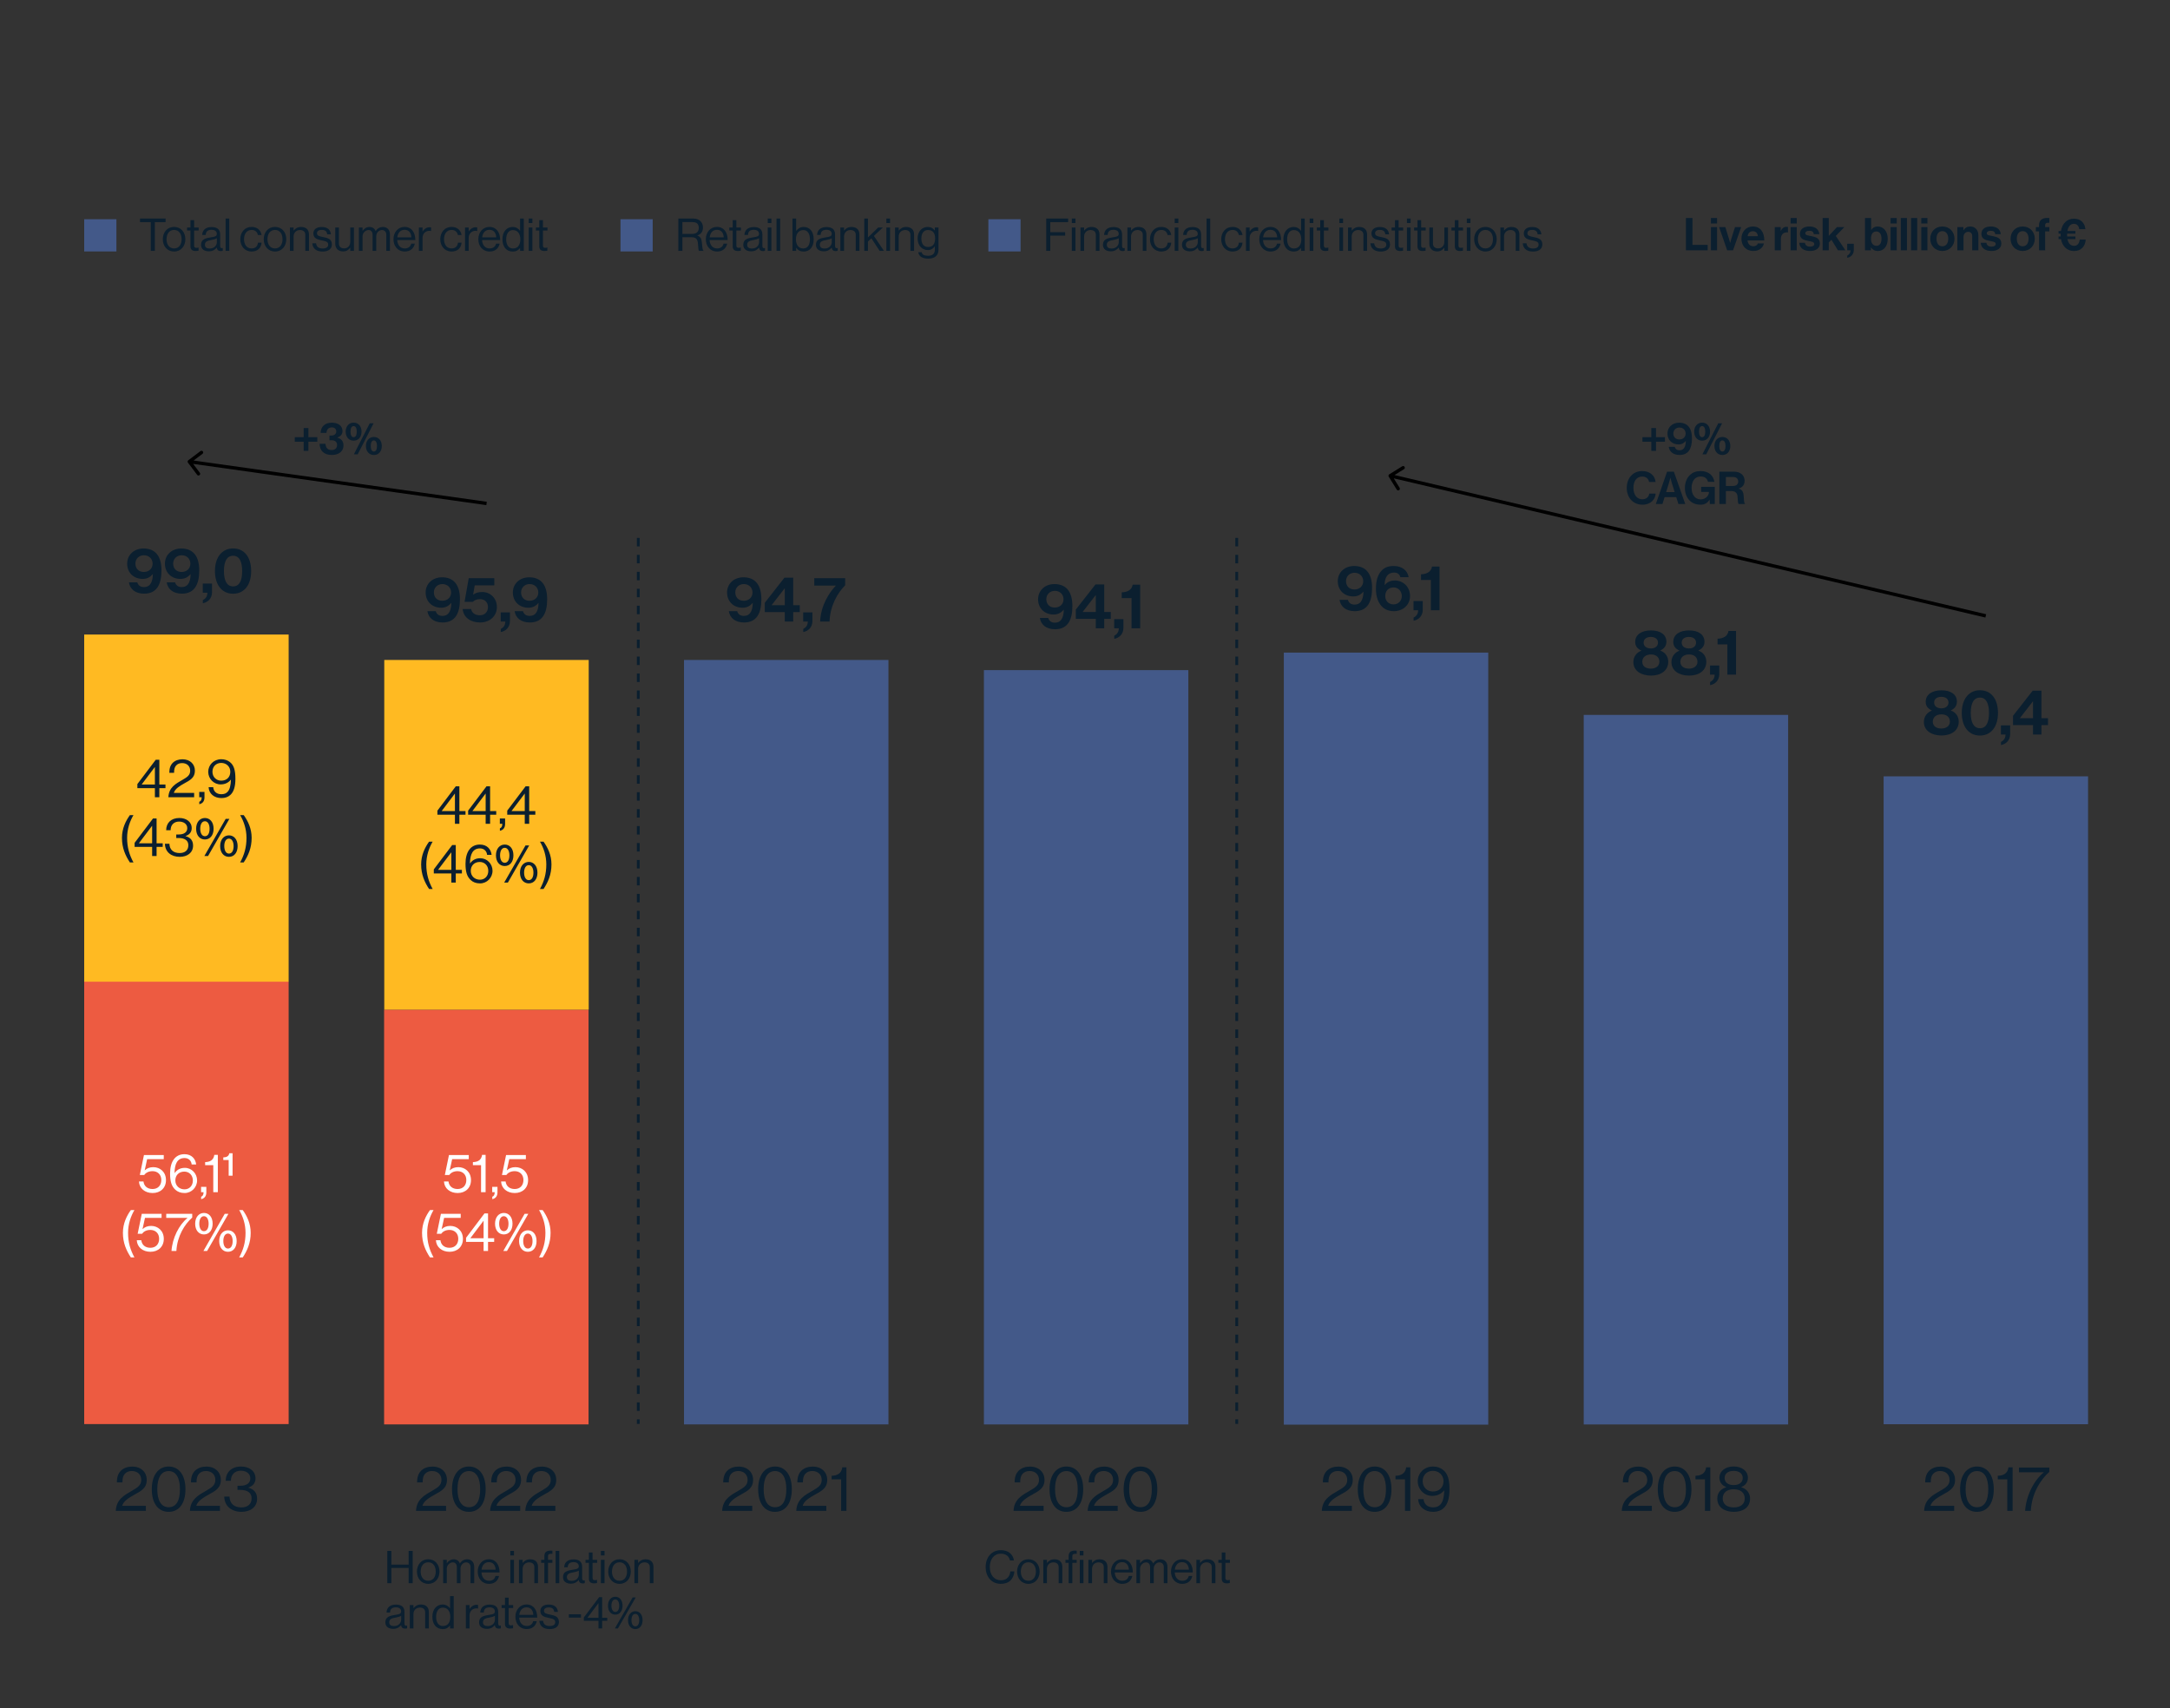
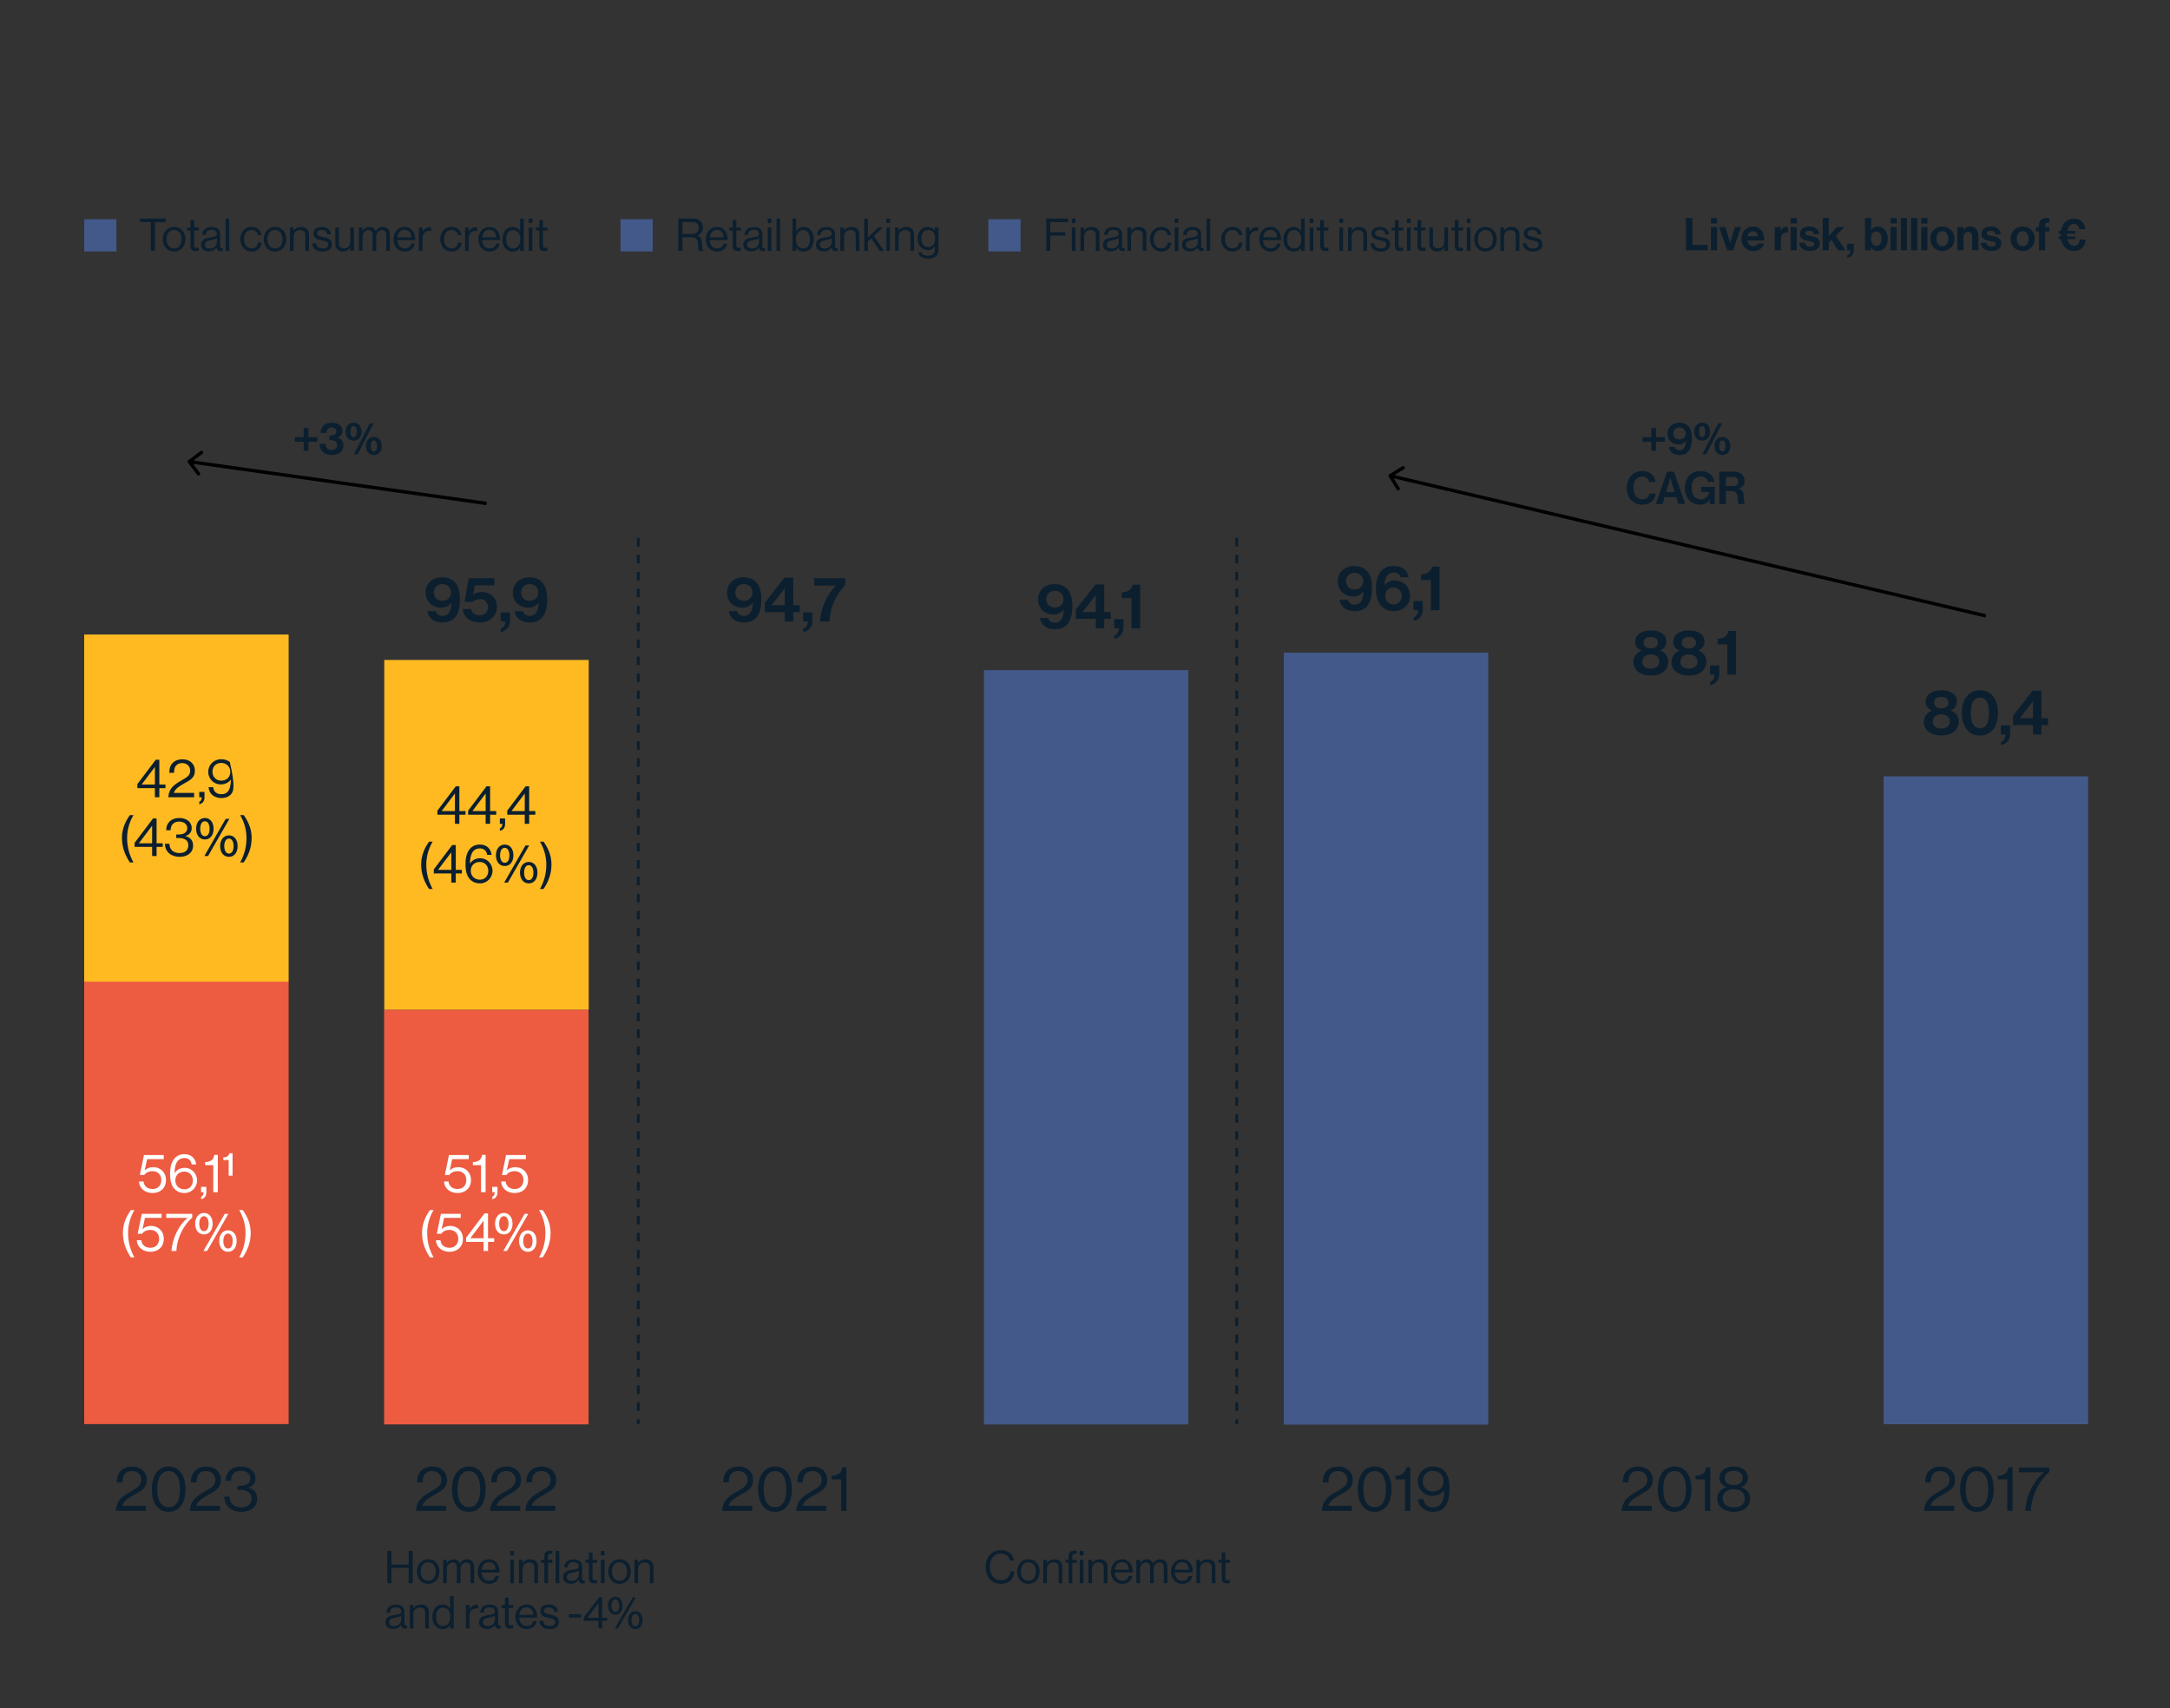
<svg xmlns="http://www.w3.org/2000/svg" width="3840" height="3023" viewBox="0 0 3840 3023" fill="none">
  <rect x="0" y="0" width="3840" height="3023" fill="#333333" stroke="none" />
  <path d="M204.902 2674C205.798 2653.5 220.246 2646 233.686 2638.27C243.766 2632.45 249.926 2628.53 249.926 2619.23C249.926 2609.82 243.43 2603.44 233.238 2603.44C227.862 2603.44 223.83 2605.23 221.03 2608.26C218.006 2611.5 216.662 2615.76 216.662 2623.6H206.806C206.806 2613.74 209.382 2607.47 214.086 2602.77C219.014 2597.95 226.182 2595.6 234.022 2595.6C249.59 2595.6 259.67 2605.46 259.67 2619.12C259.67 2633.9 249.59 2638.83 237.27 2645.66C228.982 2650.26 218.342 2656.53 216.214 2665.04H258.102V2674H204.902ZM298.384 2675.68C279.456 2675.68 268.592 2660 268.592 2635.58C268.592 2610.72 280.352 2595.49 298.496 2595.49C316.64 2595.49 328.176 2610.5 328.176 2635.58C328.176 2660 317.536 2675.68 298.384 2675.68ZM298.496 2667.5C312.16 2667.5 318.432 2655.41 318.432 2635.58C318.432 2616.1 311.824 2603.55 298.496 2603.55C284.944 2603.55 278.336 2615.76 278.336 2635.58C278.336 2655.07 284.944 2667.5 298.496 2667.5ZM336.042 2674C336.938 2653.5 351.386 2646 364.826 2638.27C374.906 2632.45 381.066 2628.53 381.066 2619.23C381.066 2609.82 374.57 2603.44 364.378 2603.44C359.002 2603.44 354.97 2605.23 352.17 2608.26C349.146 2611.5 347.802 2615.76 347.802 2623.6H337.946C337.946 2613.74 340.522 2607.47 345.226 2602.77C350.154 2597.95 357.322 2595.6 365.162 2595.6C380.73 2595.6 390.81 2605.46 390.81 2619.12C390.81 2633.9 380.73 2638.83 368.41 2645.66C360.122 2650.26 349.482 2656.53 347.354 2665.04H389.242V2674H336.042ZM427.397 2675.68C410.485 2675.68 397.157 2666.16 396.821 2648.69H406.117C406.453 2661.01 414.405 2667.84 427.061 2667.84C437.701 2667.84 445.205 2662.58 445.205 2651.71C445.205 2641.97 437.925 2636.82 425.045 2636.82H420.229V2629.54H424.933C436.917 2629.54 442.965 2624.5 442.965 2616.32C442.965 2607.92 435.461 2602.88 426.277 2602.88C415.189 2602.88 408.581 2610.05 408.581 2620.69H399.397C399.509 2605.57 409.701 2595.49 426.613 2595.49C440.837 2595.49 452.149 2603.22 452.149 2616.54C452.149 2625.17 446.885 2630.21 439.493 2632.67V2633.01C450.245 2635.81 454.949 2642.64 454.949 2652.61C454.949 2667.28 442.965 2675.68 427.397 2675.68Z" fill="#0B1F2F" />
-   <path d="M255.05 1050.68C239.034 1050.68 229.85 1042.17 228.17 1030.63H242.954C244.186 1035.22 247.77 1039.03 254.602 1039.03C259.418 1039.03 263.002 1037.58 265.69 1034.22C268.714 1030.41 270.394 1024.14 270.506 1016.18H270.282C266.25 1020.89 260.874 1024.58 252.474 1024.58C236.906 1024.58 225.034 1013.94 225.034 997.592C225.034 981.8 237.466 970.712 253.93 970.712C274.314 970.712 285.738 983.592 285.738 1009.58C285.738 1034.1 277.562 1050.68 255.05 1050.68ZM254.602 1012.26C263.338 1012.26 270.058 1006.44 270.058 997.592C270.058 988.856 263.45 982.696 254.714 982.696C245.866 982.696 239.594 989.08 239.594 997.368C239.594 1006.1 245.194 1012.26 254.602 1012.26ZM321.879 1050.68C305.863 1050.68 296.679 1042.17 294.999 1030.63H309.783C311.015 1035.22 314.599 1039.03 321.431 1039.03C326.247 1039.03 329.831 1037.58 332.519 1034.22C335.543 1030.41 337.223 1024.14 337.335 1016.18H337.111C333.079 1020.89 327.703 1024.58 319.303 1024.58C303.735 1024.58 291.863 1013.94 291.863 997.592C291.863 981.8 304.295 970.712 320.759 970.712C341.143 970.712 352.567 983.592 352.567 1009.58C352.567 1034.1 344.391 1050.68 321.879 1050.68ZM321.431 1012.26C330.167 1012.26 336.887 1006.44 336.887 997.592C336.887 988.856 330.279 982.696 321.543 982.696C312.695 982.696 306.423 989.08 306.423 997.368C306.423 1006.1 312.023 1012.26 321.431 1012.26ZM358.941 1067.59V1062.1C363.309 1059.86 367.005 1055.94 367.005 1049H358.829V1032.76H375.181V1048.1C375.181 1059.53 367.565 1066.02 358.941 1067.59ZM412.392 1050.79C392.792 1050.79 380.36 1035.11 380.36 1010.7C380.36 986.168 393.016 970.6 412.504 970.6C432.328 970.6 444.424 986.056 444.424 1010.7C444.424 1035.11 432.328 1050.79 412.392 1050.79ZM412.504 1037.8C423.928 1037.8 428.52 1027.16 428.52 1010.7C428.52 994.456 423.816 983.592 412.504 983.592C401.08 983.592 396.264 994.344 396.264 1010.7C396.264 1026.94 401.08 1037.8 412.504 1037.8Z" fill="#0B1F2F" />
  <path d="M783.238 1101.68C767.222 1101.68 758.038 1093.17 756.358 1081.63H771.142C772.374 1086.22 775.958 1090.03 782.79 1090.03C787.606 1090.03 791.19 1088.58 793.878 1085.22C796.902 1081.41 798.582 1075.14 798.694 1067.18H798.47C794.438 1071.89 789.062 1075.58 780.662 1075.58C765.094 1075.58 753.222 1064.94 753.222 1048.59C753.222 1032.8 765.654 1021.71 782.118 1021.71C802.502 1021.71 813.926 1034.59 813.926 1060.58C813.926 1085.1 805.75 1101.68 783.238 1101.68ZM782.79 1063.26C791.526 1063.26 798.246 1057.44 798.246 1048.59C798.246 1039.86 791.638 1033.7 782.902 1033.7C774.054 1033.7 767.782 1040.08 767.782 1048.37C767.782 1057.1 773.382 1063.26 782.79 1063.26ZM849.618 1101.68C832.594 1101.68 820.162 1092.72 818.706 1077.82H833.714C835.058 1085.33 841.33 1088.91 849.282 1088.91C858.018 1088.91 863.506 1082.64 863.506 1074.46C863.506 1065.39 857.346 1060.35 849.282 1060.35C843.458 1060.35 838.978 1062.59 836.738 1065.17H822.066L829.458 1023.28H874.706V1035.94H840.098L837.186 1052.51H837.41C840.77 1049.6 846.258 1047.7 853.314 1047.7C866.866 1047.7 879.298 1057.89 879.298 1074.46C879.298 1090.48 866.418 1101.68 849.618 1101.68ZM886.144 1118.59V1113.1C890.512 1110.86 894.208 1106.94 894.208 1100H886.032V1083.76H902.384V1099.1C902.384 1110.53 894.768 1117.02 886.144 1118.59ZM937.566 1101.68C921.55 1101.68 912.366 1093.17 910.686 1081.63H925.47C926.702 1086.22 930.286 1090.03 937.118 1090.03C941.934 1090.03 945.518 1088.58 948.206 1085.22C951.23 1081.41 952.91 1075.14 953.022 1067.18H952.798C948.766 1071.89 943.39 1075.58 934.99 1075.58C919.422 1075.58 907.55 1064.94 907.55 1048.59C907.55 1032.8 919.982 1021.71 936.446 1021.71C956.83 1021.71 968.254 1034.59 968.254 1060.58C968.254 1085.1 960.078 1101.68 937.566 1101.68ZM937.118 1063.26C945.854 1063.26 952.574 1057.44 952.574 1048.59C952.574 1039.86 945.966 1033.7 937.23 1033.7C928.382 1033.7 922.11 1040.08 922.11 1048.37C922.11 1057.1 927.71 1063.26 937.118 1063.26Z" fill="#0B1F2F" />
  <path d="M1316.63 1101.68C1300.61 1101.68 1291.43 1093.17 1289.75 1081.63H1304.53C1305.76 1086.22 1309.35 1090.03 1316.18 1090.03C1321 1090.03 1324.58 1088.58 1327.27 1085.22C1330.29 1081.41 1331.97 1075.14 1332.08 1067.18H1331.86C1327.83 1071.89 1322.45 1075.58 1314.05 1075.58C1298.48 1075.58 1286.61 1064.94 1286.61 1048.59C1286.61 1032.8 1299.04 1021.71 1315.51 1021.71C1335.89 1021.71 1347.32 1034.59 1347.32 1060.58C1347.32 1085.1 1339.14 1101.68 1316.63 1101.68ZM1316.18 1063.26C1324.92 1063.26 1331.64 1057.44 1331.64 1048.59C1331.64 1039.86 1325.03 1033.7 1316.29 1033.7C1307.44 1033.7 1301.17 1040.08 1301.17 1048.37C1301.17 1057.1 1306.77 1063.26 1316.18 1063.26ZM1388.72 1100V1083.31H1353.33V1066.85L1388.16 1022.38H1403.62V1071.1H1415.26V1083.31H1403.62V1100H1388.72ZM1365.65 1070.77V1071.1H1388.72V1041.31H1388.5L1365.65 1070.77ZM1421.39 1118.59V1113.1C1425.76 1110.86 1429.46 1106.94 1429.46 1100H1421.28V1083.76H1437.63V1099.1C1437.63 1110.53 1430.02 1117.02 1421.39 1118.59ZM1451.34 1100C1452.35 1071.78 1467.36 1048.59 1479 1036.61V1036.38H1440.92V1023.28H1495.58V1035.82C1481.8 1049.82 1469.04 1072.11 1467.92 1100H1451.34Z" fill="#0B1F2F" />
  <path d="M1867 1113.68C1850.99 1113.68 1841.8 1105.17 1840.12 1093.63H1854.91C1856.14 1098.22 1859.72 1102.03 1866.56 1102.03C1871.37 1102.03 1874.96 1100.58 1877.64 1097.22C1880.67 1093.41 1882.35 1087.14 1882.46 1079.18H1882.24C1878.2 1083.89 1872.83 1087.58 1864.43 1087.58C1848.86 1087.58 1836.99 1076.94 1836.99 1060.59C1836.99 1044.8 1849.42 1033.71 1865.88 1033.71C1886.27 1033.71 1897.69 1046.59 1897.69 1072.58C1897.69 1097.1 1889.52 1113.68 1867 1113.68ZM1866.56 1075.26C1875.29 1075.26 1882.01 1069.44 1882.01 1060.59C1882.01 1051.86 1875.4 1045.7 1866.67 1045.7C1857.82 1045.7 1851.55 1052.08 1851.55 1060.37C1851.55 1069.1 1857.15 1075.26 1866.56 1075.26ZM1939.1 1112V1095.31H1903.7V1078.85L1938.54 1034.38H1953.99V1083.1H1965.64V1095.31H1953.99V1112H1939.1ZM1916.02 1082.77V1083.1H1939.1V1053.31H1938.87L1916.02 1082.77ZM1971.77 1130.59V1125.1C1976.14 1122.86 1979.83 1118.94 1979.83 1112H1971.66V1095.76H1988.01V1111.1C1988.01 1122.53 1980.39 1129.02 1971.77 1130.59ZM2002.34 1112V1058.46H1984.98V1048.38C1994.39 1048.05 2002.79 1044.58 2004.35 1034.72H2017.68V1112H2002.34Z" fill="#0B1F2F" />
  <path d="M2397.33 1081.68C2381.32 1081.68 2372.13 1073.17 2370.45 1061.63H2385.24C2386.47 1066.22 2390.05 1070.03 2396.88 1070.03C2401.7 1070.03 2405.28 1068.58 2407.97 1065.22C2411 1061.41 2412.68 1055.14 2412.79 1047.18H2412.56C2408.53 1051.89 2403.16 1055.58 2394.76 1055.58C2379.19 1055.58 2367.32 1044.94 2367.32 1028.59C2367.32 1012.8 2379.75 1001.71 2396.21 1001.71C2416.6 1001.71 2428.02 1014.59 2428.02 1040.58C2428.02 1065.1 2419.84 1081.68 2397.33 1081.68ZM2396.88 1043.26C2405.62 1043.26 2412.34 1037.44 2412.34 1028.59C2412.34 1019.86 2405.73 1013.7 2397 1013.7C2388.15 1013.7 2381.88 1020.08 2381.88 1028.37C2381.88 1037.1 2387.48 1043.26 2396.88 1043.26ZM2466.62 1081.68C2444.67 1081.68 2435.04 1063.65 2434.82 1042.82C2434.7 1029.26 2437.39 1018.29 2444.22 1010.56C2449.15 1004.96 2455.87 1001.71 2466.29 1001.71C2481.63 1001.71 2490.82 1010.11 2492.72 1021.54H2478.05C2476.93 1016.83 2473.57 1013.36 2466.85 1013.36C2455.65 1013.36 2450.27 1021.76 2450.27 1035.31H2450.5C2454.53 1030.61 2459.57 1027.36 2468.53 1027.36C2482.75 1027.36 2495.18 1038.45 2495.18 1054.8C2495.18 1070.59 2482.64 1081.68 2466.62 1081.68ZM2466.06 1069.7C2474.35 1069.7 2480.62 1063.31 2480.62 1055.02C2480.62 1046.29 2474.46 1039.68 2466.18 1039.68C2456.77 1039.68 2451.28 1046.06 2451.28 1054.91C2451.28 1063.54 2457.44 1069.7 2466.06 1069.7ZM2501.44 1098.59V1093.1C2505.81 1090.86 2509.5 1086.94 2509.5 1080H2501.33V1063.76H2517.68V1079.1C2517.68 1090.53 2510.06 1097.02 2501.44 1098.59ZM2532.01 1080V1026.46H2514.65V1016.38C2524.06 1016.05 2532.46 1012.58 2534.03 1002.72H2547.35V1080H2532.01Z" fill="#0B1F2F" />
  <path d="M2921.63 1195.68C2904.27 1195.68 2890.38 1187.28 2890.38 1171.82C2890.38 1162.3 2895.98 1154.91 2904.38 1151.66V1151.33C2897.55 1148.19 2893.63 1143.49 2893.63 1136.1C2893.63 1123.1 2904.94 1115.71 2921.52 1115.71C2938.09 1115.71 2948.84 1122.99 2948.84 1135.87C2948.84 1143.04 2944.81 1148.08 2938.2 1151.22V1151.55C2946.72 1154.58 2952.09 1161.86 2952.09 1171.15C2952.09 1186.94 2938.99 1195.68 2921.63 1195.68ZM2921.29 1183.36C2930.25 1183.36 2936.41 1178.54 2936.41 1171.26C2936.41 1163.42 2930.92 1158.27 2921.52 1158.27C2912.11 1158.27 2906.17 1163.42 2906.17 1171.26C2906.17 1178.77 2912 1183.36 2921.29 1183.36ZM2921.29 1147.63C2929.24 1147.63 2933.95 1143.38 2933.95 1137.33C2933.95 1131.28 2929.24 1127.25 2921.29 1127.25C2913.23 1127.25 2908.52 1131.28 2908.52 1137.33C2908.52 1143.38 2913.23 1147.63 2921.29 1147.63ZM2989 1195.68C2971.64 1195.68 2957.76 1187.28 2957.76 1171.82C2957.76 1162.3 2963.36 1154.91 2971.76 1151.66V1151.33C2964.92 1148.19 2961 1143.49 2961 1136.1C2961 1123.1 2972.32 1115.71 2988.89 1115.71C3005.47 1115.71 3016.22 1122.99 3016.22 1135.87C3016.22 1143.04 3012.19 1148.08 3005.58 1151.22V1151.55C3014.09 1154.58 3019.47 1161.86 3019.47 1171.15C3019.47 1186.94 3006.36 1195.68 2989 1195.68ZM2988.67 1183.36C2997.63 1183.36 3003.79 1178.54 3003.79 1171.26C3003.79 1163.42 2998.3 1158.27 2988.89 1158.27C2979.48 1158.27 2973.55 1163.42 2973.55 1171.26C2973.55 1178.77 2979.37 1183.36 2988.67 1183.36ZM2988.67 1147.63C2996.62 1147.63 3001.32 1143.38 3001.32 1137.33C3001.32 1131.28 2996.62 1127.25 2988.67 1127.25C2980.6 1127.25 2975.9 1131.28 2975.9 1137.33C2975.9 1143.38 2980.6 1147.63 2988.67 1147.63ZM3026.15 1212.59V1207.1C3030.52 1204.86 3034.22 1200.94 3034.22 1194H3026.04V1177.76H3042.39V1193.1C3042.39 1204.53 3034.78 1211.02 3026.15 1212.59ZM3056.72 1194V1140.46H3039.36V1130.38C3048.77 1130.05 3057.17 1126.58 3058.74 1116.72H3072.06V1194H3056.72Z" fill="#0B1F2F" />
  <path d="M3435.71 1301.68C3418.35 1301.68 3404.47 1293.28 3404.47 1277.82C3404.47 1268.3 3410.07 1260.91 3418.47 1257.66V1257.33C3411.63 1254.19 3407.71 1249.49 3407.71 1242.1C3407.71 1229.1 3419.03 1221.71 3435.6 1221.71C3452.18 1221.71 3462.93 1228.99 3462.93 1241.87C3462.93 1249.04 3458.9 1254.08 3452.29 1257.22V1257.55C3460.8 1260.58 3466.18 1267.86 3466.18 1277.15C3466.18 1292.94 3453.07 1301.68 3435.71 1301.68ZM3435.38 1289.36C3444.34 1289.36 3450.5 1284.54 3450.5 1277.26C3450.5 1269.42 3445.01 1264.27 3435.6 1264.27C3426.19 1264.27 3420.26 1269.42 3420.26 1277.26C3420.26 1284.77 3426.08 1289.36 3435.38 1289.36ZM3435.38 1253.63C3443.33 1253.63 3448.03 1249.38 3448.03 1243.33C3448.03 1237.28 3443.33 1233.25 3435.38 1233.25C3427.31 1233.25 3422.61 1237.28 3422.61 1243.33C3422.61 1249.38 3427.31 1253.63 3435.38 1253.63ZM3503.56 1301.79C3483.96 1301.79 3471.53 1286.11 3471.53 1261.7C3471.53 1237.17 3484.19 1221.6 3503.68 1221.6C3523.5 1221.6 3535.6 1237.06 3535.6 1261.7C3535.6 1286.11 3523.5 1301.79 3503.56 1301.79ZM3503.68 1288.8C3515.1 1288.8 3519.69 1278.16 3519.69 1261.7C3519.69 1245.46 3514.99 1234.59 3503.68 1234.59C3492.25 1234.59 3487.44 1245.34 3487.44 1261.7C3487.44 1277.94 3492.25 1288.8 3503.68 1288.8ZM3540.89 1318.59V1313.1C3545.26 1310.86 3548.96 1306.94 3548.96 1300H3540.78V1283.76H3557.13V1299.1C3557.13 1310.53 3549.52 1317.02 3540.89 1318.59ZM3597.58 1300V1283.31H3562.19V1266.85L3597.02 1222.38H3612.48V1271.1H3624.12V1283.31H3612.48V1300H3597.58ZM3574.51 1270.77V1271.1H3597.58V1241.31H3597.36L3574.51 1270.77Z" fill="#0B1F2F" />
  <path d="M736.167 2674C737.063 2653.5 751.511 2646 764.951 2638.27C775.031 2632.45 781.191 2628.53 781.191 2619.23C781.191 2609.82 774.695 2603.44 764.503 2603.44C759.127 2603.44 755.095 2605.23 752.295 2608.26C749.271 2611.5 747.927 2615.76 747.927 2623.6H738.071C738.071 2613.74 740.647 2607.47 745.351 2602.77C750.279 2597.95 757.447 2595.6 765.287 2595.6C780.855 2595.6 790.935 2605.46 790.935 2619.12C790.935 2633.9 780.855 2638.83 768.535 2645.66C760.247 2650.26 749.607 2656.53 747.479 2665.04H789.367V2674H736.167ZM829.65 2675.68C810.722 2675.68 799.858 2660 799.858 2635.58C799.858 2610.72 811.618 2595.49 829.762 2595.49C847.906 2595.49 859.442 2610.5 859.442 2635.58C859.442 2660 848.802 2675.68 829.65 2675.68ZM829.762 2667.5C843.426 2667.5 849.698 2655.41 849.698 2635.58C849.698 2616.1 843.09 2603.55 829.762 2603.55C816.21 2603.55 809.602 2615.76 809.602 2635.58C809.602 2655.07 816.21 2667.5 829.762 2667.5ZM867.308 2674C868.204 2653.5 882.652 2646 896.092 2638.27C906.172 2632.45 912.332 2628.53 912.332 2619.23C912.332 2609.82 905.836 2603.44 895.644 2603.44C890.268 2603.44 886.236 2605.23 883.436 2608.26C880.412 2611.5 879.068 2615.76 879.068 2623.6H869.212C869.212 2613.74 871.788 2607.47 876.492 2602.77C881.42 2597.95 888.588 2595.6 896.428 2595.6C911.996 2595.6 922.076 2605.46 922.076 2619.12C922.076 2633.9 911.996 2638.83 899.676 2645.66C891.388 2650.26 880.748 2656.53 878.62 2665.04H920.508V2674H867.308ZM929.542 2674C930.438 2653.5 944.886 2646 958.326 2638.27C968.406 2632.45 974.566 2628.53 974.566 2619.23C974.566 2609.82 968.07 2603.44 957.878 2603.44C952.502 2603.44 948.47 2605.23 945.67 2608.26C942.646 2611.5 941.302 2615.76 941.302 2623.6H931.446C931.446 2613.74 934.022 2607.47 938.726 2602.77C943.654 2597.95 950.822 2595.6 958.662 2595.6C974.23 2595.6 984.31 2605.46 984.31 2619.12C984.31 2633.9 974.23 2638.83 961.91 2645.66C953.622 2650.26 942.982 2656.53 940.854 2665.04H982.742V2674H929.542Z" fill="#0B1F2F" />
  <path d="M1277.93 2674C1278.82 2653.5 1293.27 2646 1306.71 2638.27C1316.79 2632.45 1322.95 2628.53 1322.95 2619.23C1322.95 2609.82 1316.45 2603.44 1306.26 2603.44C1300.89 2603.44 1296.85 2605.23 1294.05 2608.26C1291.03 2611.5 1289.69 2615.76 1289.69 2623.6H1279.83C1279.83 2613.74 1282.41 2607.47 1287.11 2602.77C1292.04 2597.95 1299.21 2595.6 1307.05 2595.6C1322.61 2595.6 1332.69 2605.46 1332.69 2619.12C1332.69 2633.9 1322.61 2638.83 1310.29 2645.66C1302.01 2650.26 1291.37 2656.53 1289.24 2665.04H1331.13V2674H1277.93ZM1371.41 2675.68C1352.48 2675.68 1341.62 2660 1341.62 2635.58C1341.62 2610.72 1353.38 2595.49 1371.52 2595.49C1389.66 2595.49 1401.2 2610.5 1401.2 2635.58C1401.2 2660 1390.56 2675.68 1371.41 2675.68ZM1371.52 2667.5C1385.18 2667.5 1391.46 2655.41 1391.46 2635.58C1391.46 2616.1 1384.85 2603.55 1371.52 2603.55C1357.97 2603.55 1351.36 2615.76 1351.36 2635.58C1351.36 2655.07 1357.97 2667.5 1371.52 2667.5ZM1409.07 2674C1409.96 2653.5 1424.41 2646 1437.85 2638.27C1447.93 2632.45 1454.09 2628.53 1454.09 2619.23C1454.09 2609.82 1447.59 2603.44 1437.4 2603.44C1432.03 2603.44 1427.99 2605.23 1425.19 2608.26C1422.17 2611.5 1420.83 2615.76 1420.83 2623.6H1410.97C1410.97 2613.74 1413.55 2607.47 1418.25 2602.77C1423.18 2597.95 1430.35 2595.6 1438.19 2595.6C1453.75 2595.6 1463.83 2605.46 1463.83 2619.12C1463.83 2633.9 1453.75 2638.83 1441.43 2645.66C1433.15 2650.26 1422.51 2656.53 1420.38 2665.04H1462.27V2674H1409.07ZM1488.44 2674V2618.11H1471.64V2611.84C1481.04 2611.62 1489.11 2608.14 1490.56 2596.83H1497.84V2674H1488.44Z" fill="#0B1F2F" />
-   <path d="M1793.56 2674C1794.45 2653.5 1808.9 2646 1822.34 2638.27C1832.42 2632.45 1838.58 2628.53 1838.58 2619.23C1838.58 2609.82 1832.09 2603.44 1821.89 2603.44C1816.52 2603.44 1812.49 2605.23 1809.69 2608.26C1806.66 2611.5 1805.32 2615.76 1805.32 2623.6H1795.46C1795.46 2613.74 1798.04 2607.47 1802.74 2602.77C1807.67 2597.95 1814.84 2595.6 1822.68 2595.6C1838.25 2595.6 1848.33 2605.46 1848.33 2619.12C1848.33 2633.9 1838.25 2638.83 1825.93 2645.66C1817.64 2650.26 1807 2656.53 1804.87 2665.04H1846.76V2674H1793.56ZM1887.04 2675.68C1868.11 2675.68 1857.25 2660 1857.25 2635.58C1857.25 2610.72 1869.01 2595.49 1887.15 2595.49C1905.3 2595.49 1916.83 2610.5 1916.83 2635.58C1916.83 2660 1906.19 2675.68 1887.04 2675.68ZM1887.15 2667.5C1900.82 2667.5 1907.09 2655.41 1907.09 2635.58C1907.09 2616.1 1900.48 2603.55 1887.15 2603.55C1873.6 2603.55 1866.99 2615.76 1866.99 2635.58C1866.99 2655.07 1873.6 2667.5 1887.15 2667.5ZM1924.7 2674C1925.59 2653.5 1940.04 2646 1953.48 2638.27C1963.56 2632.45 1969.72 2628.53 1969.72 2619.23C1969.72 2609.82 1963.23 2603.44 1953.03 2603.44C1947.66 2603.44 1943.63 2605.23 1940.83 2608.26C1937.8 2611.5 1936.46 2615.76 1936.46 2623.6H1926.6C1926.6 2613.74 1929.18 2607.47 1933.88 2602.77C1938.81 2597.95 1945.98 2595.6 1953.82 2595.6C1969.39 2595.6 1979.47 2605.46 1979.47 2619.12C1979.47 2633.9 1969.39 2638.83 1957.07 2645.66C1948.78 2650.26 1938.14 2656.53 1936.01 2665.04H1977.9V2674H1924.7ZM2018.18 2675.68C1999.25 2675.68 1988.39 2660 1988.39 2635.58C1988.39 2610.72 2000.15 2595.49 2018.29 2595.49C2036.44 2595.49 2047.97 2610.5 2047.97 2635.58C2047.97 2660 2037.33 2675.68 2018.18 2675.68ZM2018.29 2667.5C2031.96 2667.5 2038.23 2655.41 2038.23 2635.58C2038.23 2616.1 2031.62 2603.55 2018.29 2603.55C2004.74 2603.55 1998.13 2615.76 1998.13 2635.58C1998.13 2655.07 2004.74 2667.5 2018.29 2667.5Z" fill="#0B1F2F" />
  <path d="M2339.05 2674C2339.95 2653.5 2354.39 2646 2367.83 2638.27C2377.91 2632.45 2384.07 2628.53 2384.07 2619.23C2384.07 2609.82 2377.58 2603.44 2367.39 2603.44C2362.01 2603.44 2357.98 2605.23 2355.18 2608.26C2352.15 2611.5 2350.81 2615.76 2350.81 2623.6H2340.95C2340.95 2613.74 2343.53 2607.47 2348.23 2602.77C2353.16 2597.95 2360.33 2595.6 2368.17 2595.6C2383.74 2595.6 2393.82 2605.46 2393.82 2619.12C2393.82 2633.9 2383.74 2638.83 2371.42 2645.66C2363.13 2650.26 2352.49 2656.53 2350.36 2665.04H2392.25V2674H2339.05ZM2432.53 2675.68C2413.6 2675.68 2402.74 2660 2402.74 2635.58C2402.74 2610.72 2414.5 2595.49 2432.64 2595.49C2450.79 2595.49 2462.32 2610.5 2462.32 2635.58C2462.32 2660 2451.68 2675.68 2432.53 2675.68ZM2432.64 2667.5C2446.31 2667.5 2452.58 2655.41 2452.58 2635.58C2452.58 2616.1 2445.97 2603.55 2432.64 2603.55C2419.09 2603.55 2412.48 2615.76 2412.48 2635.58C2412.48 2655.07 2419.09 2667.5 2432.64 2667.5ZM2486.23 2674V2618.11H2469.43V2611.84C2478.84 2611.62 2486.91 2608.14 2488.36 2596.83H2495.64V2674H2486.23ZM2536.15 2675.68C2521.03 2675.68 2510.28 2666.72 2509.61 2653.17H2519.13C2519.8 2661.57 2525.62 2667.73 2535.93 2667.73C2541.75 2667.73 2545.9 2666.05 2548.92 2662.69C2553.51 2657.76 2555.3 2649.14 2555.75 2637.71H2555.53C2550.6 2643.87 2543.54 2647.46 2534.36 2647.46C2520.25 2647.46 2508.94 2635.81 2508.82 2621.7C2508.71 2607.36 2520.14 2595.49 2535.7 2595.49C2543.21 2595.49 2549.03 2597.84 2553.4 2601.2C2562.14 2607.92 2564.94 2618.9 2564.94 2636.03C2564.94 2651.6 2561.8 2662.8 2554.18 2669.52C2549.59 2673.55 2543.43 2675.68 2536.15 2675.68ZM2535.59 2639.73C2547.13 2639.73 2554.41 2632.22 2554.41 2621.36C2554.41 2610.5 2546.01 2603.1 2535.7 2603.1C2525.06 2603.1 2517.56 2610.5 2517.56 2621.36C2517.56 2632.22 2525.62 2639.73 2535.59 2639.73Z" fill="#0B1F2F" />
  <path d="M2869.89 2674C2870.78 2653.5 2885.23 2646 2898.67 2638.27C2908.75 2632.45 2914.91 2628.53 2914.91 2619.23C2914.91 2609.82 2908.41 2603.44 2898.22 2603.44C2892.85 2603.44 2888.81 2605.23 2886.01 2608.26C2882.99 2611.5 2881.65 2615.76 2881.65 2623.6H2871.79C2871.79 2613.74 2874.37 2607.47 2879.07 2602.77C2884 2597.95 2891.17 2595.6 2899.01 2595.6C2914.57 2595.6 2924.65 2605.46 2924.65 2619.12C2924.65 2633.9 2914.57 2638.83 2902.25 2645.66C2893.97 2650.26 2883.33 2656.53 2881.2 2665.04H2923.09V2674H2869.89ZM2963.37 2675.68C2944.44 2675.68 2933.58 2660 2933.58 2635.58C2933.58 2610.72 2945.34 2595.49 2963.48 2595.49C2981.62 2595.49 2993.16 2610.5 2993.16 2635.58C2993.16 2660 2982.52 2675.68 2963.37 2675.68ZM2963.48 2667.5C2977.14 2667.5 2983.42 2655.41 2983.42 2635.58C2983.42 2616.1 2976.81 2603.55 2963.48 2603.55C2949.93 2603.55 2943.32 2615.76 2943.32 2635.58C2943.32 2655.07 2949.93 2667.5 2963.48 2667.5ZM3017.07 2674V2618.11H3000.27V2611.84C3009.68 2611.62 3017.74 2608.14 3019.2 2596.83H3026.48V2674H3017.07ZM3068.22 2675.68C3054.11 2675.68 3038.88 2669.41 3038.88 2652.05C3038.88 2640.96 3046.04 2634.91 3054.67 2632.11V2631.78C3047.5 2629.09 3042.68 2623.38 3042.68 2615.42C3042.68 2603.22 3053.77 2595.38 3067.88 2595.38C3082 2595.38 3093.08 2603.1 3093.08 2615.42C3093.08 2623.38 3088.49 2628.98 3081.32 2631.78V2632.11C3089.95 2634.69 3096.89 2641.63 3096.89 2652.05C3096.89 2669.52 3082.33 2675.68 3068.22 2675.68ZM3068.22 2667.84C3080.2 2667.84 3087.48 2661.9 3087.48 2652.05C3087.48 2641.97 3080.2 2635.7 3067.88 2635.7C3055.79 2635.7 3048.51 2641.97 3048.51 2652.05C3048.51 2662.02 3055.9 2667.84 3068.22 2667.84ZM3067.88 2628.3C3077.74 2628.3 3083.9 2623.6 3083.9 2615.76C3083.9 2607.92 3077.74 2603.22 3067.88 2603.22C3058.03 2603.22 3051.87 2607.92 3051.87 2615.76C3051.87 2623.6 3058.03 2628.3 3067.88 2628.3Z" fill="#0B1F2F" />
  <path d="M3404.88 2674C3405.77 2653.5 3420.22 2646 3433.66 2638.27C3443.74 2632.45 3449.9 2628.53 3449.9 2619.23C3449.9 2609.82 3443.41 2603.44 3433.21 2603.44C3427.84 2603.44 3423.81 2605.23 3421.01 2608.26C3417.98 2611.5 3416.64 2615.76 3416.64 2623.6H3406.78C3406.78 2613.74 3409.36 2607.47 3414.06 2602.77C3418.99 2597.95 3426.16 2595.6 3434 2595.6C3449.57 2595.6 3459.65 2605.46 3459.65 2619.12C3459.65 2633.9 3449.57 2638.83 3437.25 2645.66C3428.96 2650.26 3418.32 2656.53 3416.19 2665.04H3458.08V2674H3404.88ZM3498.36 2675.68C3479.43 2675.68 3468.57 2660 3468.57 2635.58C3468.57 2610.72 3480.33 2595.49 3498.47 2595.49C3516.62 2595.49 3528.15 2610.5 3528.15 2635.58C3528.15 2660 3517.51 2675.68 3498.36 2675.68ZM3498.47 2667.5C3512.14 2667.5 3518.41 2655.41 3518.41 2635.58C3518.41 2616.1 3511.8 2603.55 3498.47 2603.55C3484.92 2603.55 3478.31 2615.76 3478.31 2635.58C3478.31 2655.07 3484.92 2667.5 3498.47 2667.5ZM3552.06 2674V2618.11H3535.26V2611.84C3544.67 2611.62 3552.73 2608.14 3554.19 2596.83H3561.47V2674H3552.06ZM3583.61 2674C3585.29 2647.23 3599.29 2619.79 3616.54 2605.9V2605.68H3572.75V2597.28H3626.4V2605.01C3610.72 2618.78 3595.26 2643.54 3593.69 2674H3583.61Z" fill="#0B1F2F" />
  <path d="M247.76 393.12V386.8H293.04V393.12H274V444H266.8V393.12H247.76ZM308.08 445.12C295.76 445.12 288.08 435.36 288.08 423.36C288.08 411.36 295.76 401.6 308.08 401.6C320.48 401.6 328 411.36 328 423.36C328 435.36 320.48 445.12 308.08 445.12ZM308.08 439.68C316.88 439.68 321.36 432.48 321.36 423.36C321.36 414.24 316.88 406.96 308.08 406.96C299.28 406.96 294.72 414.24 294.72 423.36C294.72 432.48 299.28 439.68 308.08 439.68ZM331.041 407.92V402.64H337.041V389.6H343.521V402.64H351.521V407.92H343.521V434.8C343.521 437.68 345.041 438.64 347.681 438.64C348.961 438.64 350.401 438.32 351.121 438.08H351.361V443.68C349.841 444 348.081 444.24 346.161 444.24C340.881 444.24 337.041 442.08 337.041 436.24V407.92H331.041ZM390.693 444.4C386.453 444.4 384.213 442.48 383.573 438.24H383.493C381.013 441.44 376.773 444.8 369.733 444.8C361.893 444.8 355.733 441.12 355.733 433.28C355.733 423.52 363.413 421.52 373.733 419.92C379.573 419.04 383.653 418.48 383.653 414C383.653 409.36 380.293 406.72 374.372 406.72C367.653 406.72 364.293 409.6 364.053 415.84H357.813C358.053 407.84 363.333 401.84 374.293 401.84C383.093 401.84 389.573 405.12 389.573 414.96V434.64C389.573 438 390.373 439.84 393.973 439.04H394.212V443.76C393.413 444.08 392.373 444.4 390.693 444.4ZM371.173 439.84C379.813 439.84 383.733 433.52 383.733 428.72V421.68C381.573 423.04 377.813 424.08 374.293 424.72C367.813 425.92 362.613 427.04 362.613 433.12C362.613 438.64 366.933 439.84 371.173 439.84ZM399.234 444V386.8H405.714V444H399.234ZM445.189 445.12C432.869 445.12 425.189 435.36 425.189 423.36C425.189 411.36 432.869 401.6 445.189 401.6C454.949 401.6 461.429 407.2 462.869 416H456.309C455.349 410.4 451.429 406.96 445.189 406.96C436.389 406.96 431.829 414.24 431.829 423.36C431.829 432.48 436.389 439.68 445.189 439.68C451.909 439.68 455.909 435.84 456.469 429.44H462.869C461.989 439.36 455.509 445.12 445.189 445.12ZM486.674 445.12C474.354 445.12 466.674 435.36 466.674 423.36C466.674 411.36 474.354 401.6 486.674 401.6C499.074 401.6 506.594 411.36 506.594 423.36C506.594 435.36 499.074 445.12 486.674 445.12ZM486.674 439.68C495.474 439.68 499.954 432.48 499.954 423.36C499.954 414.24 495.474 406.96 486.674 406.96C477.874 406.96 473.314 414.24 473.314 423.36C473.314 432.48 477.874 439.68 486.674 439.68ZM519.536 402.64V408.08H519.696C522.656 404.16 526.816 401.68 532.816 401.68C541.456 401.68 546.736 406.4 546.736 414.96V444H540.256V415.52C540.256 410.16 536.736 407.12 530.896 407.12C524.336 407.12 519.536 411.76 519.536 418.56V444H513.056V402.64H519.536ZM571.002 445.2C559.642 445.2 553.322 439.84 552.682 430.56H559.322C560.202 437.76 565.002 439.76 571.162 439.76C577.962 439.76 580.762 436.8 580.762 432.96C580.762 428.32 577.562 427.12 569.962 425.52C561.802 423.84 554.522 422.16 554.522 413.12C554.522 406.24 559.802 401.76 569.402 401.76C579.642 401.76 584.682 406.64 585.642 414.72H579.002C578.362 409.28 575.402 406.88 569.242 406.88C563.322 406.88 560.922 409.52 560.922 412.8C560.922 417.28 564.922 418.16 572.042 419.6C580.362 421.28 587.322 423.12 587.322 432.64C587.322 440.96 580.522 445.2 571.002 445.2ZM626.325 444H619.845V438.32H619.685C616.725 442.32 613.205 444.96 607.205 444.96C598.725 444.96 593.285 439.84 593.285 431.28V402.64H599.765V431.12C599.765 436.48 603.205 439.6 609.045 439.6C615.605 439.6 619.845 434.64 619.845 428.08V402.64H626.325V444ZM635.088 444V402.64H641.568V408.56H641.728C644.288 404.56 648.688 401.68 653.888 401.68C658.928 401.68 662.928 404.24 664.688 409.04H664.848C667.488 404.32 672.448 401.68 677.488 401.68C684.848 401.68 690.048 406.4 690.048 414.96V444H683.568V415.28C683.568 410.16 680.128 407.12 675.968 407.12C670.608 407.12 665.808 411.76 665.808 418.24V444H659.328V415.28C659.328 410.16 656.448 407.12 652.208 407.12C647.168 407.12 641.568 411.76 641.568 418.24V444H635.088ZM716.283 445.12C703.643 445.12 696.283 435.36 696.283 423.36C696.283 411.36 704.123 401.6 715.883 401.6C728.283 401.6 734.923 411.2 734.923 424.88H702.923C703.403 433.28 707.963 439.68 716.283 439.68C722.283 439.68 726.283 436.8 727.723 431.2H734.043C732.123 440.08 725.643 445.12 716.283 445.12ZM715.883 406.72C708.203 406.72 704.043 412.48 703.083 420H727.963C727.563 411.76 723.323 406.72 715.883 406.72ZM747.739 402.64V409.52H747.899C750.379 405.52 754.699 402.16 760.219 402.16C761.419 402.16 762.059 402.32 762.859 402.64V408.88H762.619C761.659 408.56 761.019 408.48 759.739 408.48C753.339 408.48 747.739 413.28 747.739 421.04V444H741.259V402.64H747.739ZM799.096 445.12C786.776 445.12 779.096 435.36 779.096 423.36C779.096 411.36 786.776 401.6 799.096 401.6C808.856 401.6 815.336 407.2 816.776 416H810.216C809.256 410.4 805.336 406.96 799.096 406.96C790.296 406.96 785.736 414.24 785.736 423.36C785.736 432.48 790.296 439.68 799.096 439.68C805.816 439.68 809.816 435.84 810.376 429.44H816.776C815.896 439.36 809.416 445.12 799.096 445.12ZM829.38 402.64V409.52H829.54C832.02 405.52 836.34 402.16 841.86 402.16C843.06 402.16 843.7 402.32 844.5 402.64V408.88H844.26C843.3 408.56 842.66 408.48 841.38 408.48C834.98 408.48 829.38 413.28 829.38 421.04V444H822.9V402.64H829.38ZM866.439 445.12C853.799 445.12 846.439 435.36 846.439 423.36C846.439 411.36 854.279 401.6 866.039 401.6C878.439 401.6 885.079 411.2 885.079 424.88H853.079C853.559 433.28 858.119 439.68 866.439 439.68C872.439 439.68 876.439 436.8 877.879 431.2H884.199C882.279 440.08 875.799 445.12 866.439 445.12ZM866.039 406.72C858.359 406.72 854.199 412.48 853.239 420H878.119C877.719 411.76 873.479 406.72 866.039 406.72ZM907.416 445.2C896.136 445.2 889.096 436.72 889.096 423.44C889.096 409.68 897.016 401.68 907.256 401.68C913.096 401.68 917.576 404.56 920.216 408.48H920.376V386.8H926.856V444H920.376V438.96H920.216C917.096 442.96 913.256 445.2 907.416 445.2ZM907.656 439.76C916.856 439.76 920.776 432.88 920.776 423.52C920.776 413.92 916.136 407.2 907.576 407.2C899.736 407.2 895.736 414.24 895.736 423.52C895.736 432.88 899.736 439.76 907.656 439.76ZM935.634 444V402.64H942.114V444H935.634ZM935.634 394.8V386.8H942.114V394.8H935.634ZM948.307 407.92V402.64H954.307V389.6H960.787V402.64H968.787V407.92H960.787V434.8C960.787 437.68 962.307 438.64 964.947 438.64C966.227 438.64 967.667 438.32 968.387 438.08H968.627V443.68C967.107 444 965.347 444.24 963.427 444.24C958.147 444.24 954.307 442.08 954.307 436.24V407.92H948.307Z" fill="#0B1F2F" />
  <path d="M685.36 2802V2744.8H692.56V2769.12H723.12V2744.8H730.32V2802H723.12V2774.96H692.56V2802H685.36ZM757.783 2803.12C745.463 2803.12 737.783 2793.36 737.783 2781.36C737.783 2769.36 745.463 2759.6 757.783 2759.6C770.183 2759.6 777.703 2769.36 777.703 2781.36C777.703 2793.36 770.183 2803.12 757.783 2803.12ZM757.783 2797.68C766.583 2797.68 771.063 2790.48 771.063 2781.36C771.063 2772.24 766.583 2764.96 757.783 2764.96C748.983 2764.96 744.423 2772.24 744.423 2781.36C744.423 2790.48 748.983 2797.68 757.783 2797.68ZM784.166 2802V2760.64H790.646V2766.56H790.806C793.366 2762.56 797.766 2759.68 802.966 2759.68C808.006 2759.68 812.006 2762.24 813.766 2767.04H813.926C816.566 2762.32 821.526 2759.68 826.566 2759.68C833.926 2759.68 839.126 2764.4 839.126 2772.96V2802H832.646V2773.28C832.646 2768.16 829.206 2765.12 825.046 2765.12C819.686 2765.12 814.886 2769.76 814.886 2776.24V2802H808.406V2773.28C808.406 2768.16 805.526 2765.12 801.286 2765.12C796.246 2765.12 790.646 2769.76 790.646 2776.24V2802H784.166ZM865.361 2803.12C852.721 2803.12 845.361 2793.36 845.361 2781.36C845.361 2769.36 853.201 2759.6 864.961 2759.6C877.361 2759.6 884.001 2769.2 884.001 2782.88H852.001C852.481 2791.28 857.041 2797.68 865.361 2797.68C871.361 2797.68 875.361 2794.8 876.801 2789.2H883.121C881.201 2798.08 874.721 2803.12 865.361 2803.12ZM864.961 2764.72C857.281 2764.72 853.121 2770.48 852.161 2778H877.041C876.641 2769.76 872.401 2764.72 864.961 2764.72ZM903.072 2802V2760.64H909.552V2802H903.072ZM903.072 2752.8V2744.8H909.552V2752.8H903.072ZM924.864 2760.64V2766.08H925.024C927.984 2762.16 932.144 2759.68 938.144 2759.68C946.784 2759.68 952.064 2764.4 952.064 2772.96V2802H945.584V2773.52C945.584 2768.16 942.064 2765.12 936.224 2765.12C929.664 2765.12 924.864 2769.76 924.864 2776.56V2802H918.384V2760.64H924.864ZM983.219 2802V2744.8H989.699V2802H983.219ZM957.619 2765.92V2760.64H963.299V2754C963.299 2746.88 967.379 2744.32 974.259 2744.32C975.619 2744.32 976.659 2744.4 977.539 2744.48V2750C976.419 2749.92 976.099 2749.92 975.459 2749.92C971.299 2749.92 969.779 2750.96 969.779 2754.32V2760.64H977.459V2765.92H969.779V2802H963.299V2765.92H957.619ZM1031.26 2802.4C1027.02 2802.4 1024.78 2800.48 1024.14 2796.24H1024.06C1021.58 2799.44 1017.34 2802.8 1010.3 2802.8C1002.46 2802.8 996.295 2799.12 996.295 2791.28C996.295 2781.52 1003.98 2779.52 1014.3 2777.92C1020.14 2777.04 1024.22 2776.48 1024.22 2772C1024.22 2767.36 1020.86 2764.72 1014.93 2764.72C1008.22 2764.72 1004.86 2767.6 1004.62 2773.84H998.375C998.615 2765.84 1003.9 2759.84 1014.86 2759.84C1023.66 2759.84 1030.14 2763.12 1030.14 2772.96V2792.64C1030.14 2796 1030.94 2797.84 1034.54 2797.04H1034.77V2801.76C1033.98 2802.08 1032.94 2802.4 1031.26 2802.4ZM1011.74 2797.84C1020.38 2797.84 1024.3 2791.52 1024.3 2786.72V2779.68C1022.14 2781.04 1018.38 2782.08 1014.86 2782.72C1008.38 2783.92 1003.18 2785.04 1003.18 2791.12C1003.18 2796.64 1007.5 2797.84 1011.74 2797.84ZM1036.14 2765.92V2760.64H1042.14V2747.6H1048.62V2760.64H1056.62V2765.92H1048.62V2792.8C1048.62 2795.68 1050.14 2796.64 1052.78 2796.64C1054.06 2796.64 1055.49 2796.32 1056.22 2796.08H1056.46V2801.68C1054.93 2802 1053.18 2802.24 1051.26 2802.24C1045.98 2802.24 1042.14 2800.08 1042.14 2794.24V2765.92H1036.14ZM1063.31 2802V2760.64H1069.79V2802H1063.31ZM1063.31 2752.8V2744.8H1069.79V2752.8H1063.31ZM1096.3 2803.12C1083.98 2803.12 1076.3 2793.36 1076.3 2781.36C1076.3 2769.36 1083.98 2759.6 1096.3 2759.6C1108.7 2759.6 1116.22 2769.36 1116.22 2781.36C1116.22 2793.36 1108.7 2803.12 1096.3 2803.12ZM1096.3 2797.68C1105.1 2797.68 1109.58 2790.48 1109.58 2781.36C1109.58 2772.24 1105.1 2764.96 1096.3 2764.96C1087.5 2764.96 1082.94 2772.24 1082.94 2781.36C1082.94 2790.48 1087.5 2797.68 1096.3 2797.68ZM1129.16 2760.64V2766.08H1129.32C1132.28 2762.16 1136.44 2759.68 1142.44 2759.68C1151.08 2759.68 1156.36 2764.4 1156.36 2772.96V2802H1149.88V2773.52C1149.88 2768.16 1146.36 2765.12 1140.52 2765.12C1133.96 2765.12 1129.16 2769.76 1129.16 2776.56V2802H1122.68V2760.64H1129.16ZM716.88 2882.4C712.64 2882.4 710.4 2880.48 709.76 2876.24H709.68C707.2 2879.44 702.96 2882.8 695.92 2882.8C688.08 2882.8 681.92 2879.12 681.92 2871.28C681.92 2861.52 689.6 2859.52 699.92 2857.92C705.76 2857.04 709.84 2856.48 709.84 2852C709.84 2847.36 706.48 2844.72 700.56 2844.72C693.84 2844.72 690.48 2847.6 690.24 2853.84H684C684.24 2845.84 689.52 2839.84 700.48 2839.84C709.28 2839.84 715.76 2843.12 715.76 2852.96V2872.64C715.76 2876 716.56 2877.84 720.16 2877.04H720.4V2881.76C719.6 2882.08 718.56 2882.4 716.88 2882.4ZM697.36 2877.84C706 2877.84 709.92 2871.52 709.92 2866.72V2859.68C707.76 2861.04 704 2862.08 700.48 2862.72C694 2863.92 688.8 2865.04 688.8 2871.12C688.8 2876.64 693.12 2877.84 697.36 2877.84ZM731.661 2840.64V2846.08H731.821C734.781 2842.16 738.941 2839.68 744.941 2839.68C753.581 2839.68 758.861 2844.4 758.861 2852.96V2882H752.381V2853.52C752.381 2848.16 748.861 2845.12 743.021 2845.12C736.461 2845.12 731.661 2849.76 731.661 2856.56V2882H725.181V2840.64H731.661ZM783.447 2883.2C772.167 2883.2 765.127 2874.72 765.127 2861.44C765.127 2847.68 773.047 2839.68 783.287 2839.68C789.127 2839.68 793.607 2842.56 796.247 2846.48H796.407V2824.8H802.887V2882H796.407V2876.96H796.247C793.127 2880.96 789.287 2883.2 783.447 2883.2ZM783.687 2877.76C792.887 2877.76 796.807 2870.88 796.807 2861.52C796.807 2851.92 792.167 2845.2 783.607 2845.2C775.767 2845.2 771.767 2852.24 771.767 2861.52C771.767 2870.88 775.767 2877.76 783.687 2877.76ZM830.88 2840.64V2847.52H831.04C833.52 2843.52 837.84 2840.16 843.36 2840.16C844.56 2840.16 845.2 2840.32 846 2840.64V2846.88H845.76C844.8 2846.56 844.16 2846.48 842.88 2846.48C836.48 2846.48 830.88 2851.28 830.88 2859.04V2882H824.4V2840.64H830.88ZM882.739 2882.4C878.499 2882.4 876.259 2880.48 875.619 2876.24H875.539C873.059 2879.44 868.819 2882.8 861.779 2882.8C853.939 2882.8 847.779 2879.12 847.779 2871.28C847.779 2861.52 855.459 2859.52 865.779 2857.92C871.619 2857.04 875.699 2856.48 875.699 2852C875.699 2847.36 872.339 2844.72 866.419 2844.72C859.699 2844.72 856.339 2847.6 856.099 2853.84H849.859C850.099 2845.84 855.379 2839.84 866.339 2839.84C875.139 2839.84 881.619 2843.12 881.619 2852.96V2872.64C881.619 2876 882.419 2877.84 886.019 2877.04H886.259V2881.76C885.459 2882.08 884.419 2882.4 882.739 2882.4ZM863.219 2877.84C871.859 2877.84 875.779 2871.52 875.779 2866.72V2859.68C873.619 2861.04 869.859 2862.08 866.339 2862.72C859.859 2863.92 854.659 2865.04 854.659 2871.12C854.659 2876.64 858.979 2877.84 863.219 2877.84ZM887.619 2845.92V2840.64H893.619V2827.6H900.099V2840.64H908.099V2845.92H900.099V2872.8C900.099 2875.68 901.619 2876.64 904.259 2876.64C905.539 2876.64 906.979 2876.32 907.699 2876.08H907.939V2881.68C906.419 2882 904.659 2882.24 902.739 2882.24C897.459 2882.24 893.619 2880.08 893.619 2874.24V2845.92H887.619ZM932.08 2883.12C919.44 2883.12 912.08 2873.36 912.08 2861.36C912.08 2849.36 919.92 2839.6 931.68 2839.6C944.08 2839.6 950.72 2849.2 950.72 2862.88H918.72C919.2 2871.28 923.76 2877.68 932.08 2877.68C938.08 2877.68 942.08 2874.8 943.52 2869.2H949.84C947.92 2878.08 941.44 2883.12 932.08 2883.12ZM931.68 2844.72C924 2844.72 919.84 2850.48 918.88 2858H943.76C943.36 2849.76 939.12 2844.72 931.68 2844.72ZM972.736 2883.2C961.376 2883.2 955.056 2877.84 954.416 2868.56H961.056C961.936 2875.76 966.736 2877.76 972.896 2877.76C979.696 2877.76 982.496 2874.8 982.496 2870.96C982.496 2866.32 979.296 2865.12 971.696 2863.52C963.536 2861.84 956.256 2860.16 956.256 2851.12C956.256 2844.24 961.536 2839.76 971.136 2839.76C981.376 2839.76 986.416 2844.64 987.376 2852.72H980.736C980.096 2847.28 977.136 2844.88 970.976 2844.88C965.056 2844.88 962.656 2847.52 962.656 2850.8C962.656 2855.28 966.656 2856.16 973.776 2857.6C982.096 2859.28 989.056 2861.12 989.056 2870.64C989.056 2878.96 982.256 2883.2 972.736 2883.2ZM1006.63 2862.88V2856.96H1028.07V2862.88H1006.63ZM1059.01 2882V2868.56H1033.17V2862.56L1060.29 2826.64H1065.57V2863.2H1074.61V2868.56H1065.57V2882H1059.01ZM1039.65 2862.96V2863.2H1059.01V2837.52H1058.85L1039.65 2862.96ZM1088.86 2857.6C1081.18 2857.6 1075.9 2851.36 1075.9 2841.76C1075.9 2832 1081.5 2825.92 1088.86 2825.92C1096.22 2825.92 1101.66 2831.84 1101.66 2841.76C1101.66 2851.36 1096.54 2857.6 1088.86 2857.6ZM1124.3 2883.2C1116.62 2883.2 1111.34 2876.96 1111.34 2867.36C1111.34 2857.6 1116.94 2851.52 1124.3 2851.52C1131.66 2851.52 1137.1 2857.44 1137.1 2867.36C1137.1 2876.96 1131.98 2883.2 1124.3 2883.2ZM1088.06 2882L1119.5 2827.2H1124.94L1093.5 2882H1088.06ZM1088.86 2852.8C1093.42 2852.8 1095.74 2848.16 1095.74 2841.76C1095.74 2835.52 1093.26 2830.72 1088.86 2830.72C1084.38 2830.72 1081.98 2835.36 1081.98 2841.76C1081.98 2848 1084.38 2852.8 1088.86 2852.8ZM1124.3 2878.4C1128.86 2878.4 1131.18 2873.76 1131.18 2867.36C1131.18 2861.12 1128.7 2856.32 1124.3 2856.32C1119.82 2856.32 1117.42 2860.96 1117.42 2867.36C1117.42 2873.6 1119.82 2878.4 1124.3 2878.4Z" fill="#0B1F2F" />
  <path d="M1771 2803.12C1754.76 2803.12 1744.2 2790.72 1744.2 2773.36C1744.2 2756.56 1754.28 2743.52 1771.32 2743.52C1784.68 2743.52 1792.76 2751.2 1794.28 2761.76H1787.24C1785.88 2754.64 1780.2 2749.76 1771.16 2749.76C1758.6 2749.76 1751.56 2759.92 1751.56 2773.36C1751.56 2787.36 1759.32 2796.8 1771.24 2796.8C1782.04 2796.8 1787.16 2789.44 1787.88 2781.04H1795C1794.92 2786.72 1792.2 2793.12 1788.12 2797.12C1784.12 2801.04 1778.28 2803.12 1771 2803.12ZM1819.8 2803.12C1807.48 2803.12 1799.8 2793.36 1799.8 2781.36C1799.8 2769.36 1807.48 2759.6 1819.8 2759.6C1832.2 2759.6 1839.72 2769.36 1839.72 2781.36C1839.72 2793.36 1832.2 2803.12 1819.8 2803.12ZM1819.8 2797.68C1828.6 2797.68 1833.08 2790.48 1833.08 2781.36C1833.08 2772.24 1828.6 2764.96 1819.8 2764.96C1811 2764.96 1806.44 2772.24 1806.44 2781.36C1806.44 2790.48 1811 2797.68 1819.8 2797.68ZM1852.66 2760.64V2766.08H1852.82C1855.78 2762.16 1859.94 2759.68 1865.94 2759.68C1874.58 2759.68 1879.86 2764.4 1879.86 2772.96V2802H1873.38V2773.52C1873.38 2768.16 1869.86 2765.12 1864.02 2765.12C1857.46 2765.12 1852.66 2769.76 1852.66 2776.56V2802H1846.18V2760.64H1852.66ZM1885.42 2765.92V2760.64H1891.1V2754C1891.1 2746.88 1895.18 2744.32 1902.06 2744.32C1903.42 2744.32 1904.46 2744.4 1905.34 2744.48V2750C1904.22 2749.92 1903.9 2749.92 1903.26 2749.92C1899.1 2749.92 1897.58 2750.96 1897.58 2754.32V2760.64H1905.26V2765.92H1897.58V2802H1891.1V2765.92H1885.42ZM1910.78 2802V2760.64H1917.26V2802H1910.78ZM1910.78 2752.8V2744.8H1917.26V2752.8H1910.78ZM1932.51 2760.64V2766.08H1932.67C1935.63 2762.16 1939.79 2759.68 1945.79 2759.68C1954.43 2759.68 1959.71 2764.4 1959.71 2772.96V2802H1953.23V2773.52C1953.23 2768.16 1949.71 2765.12 1943.87 2765.12C1937.31 2765.12 1932.51 2769.76 1932.51 2776.56V2802H1926.03V2760.64H1932.51ZM1985.97 2803.12C1973.33 2803.12 1965.97 2793.36 1965.97 2781.36C1965.97 2769.36 1973.81 2759.6 1985.57 2759.6C1997.97 2759.6 2004.61 2769.2 2004.61 2782.88H1972.61C1973.09 2791.28 1977.65 2797.68 1985.97 2797.68C1991.97 2797.68 1995.97 2794.8 1997.41 2789.2H2003.73C2001.81 2798.08 1995.33 2803.12 1985.97 2803.12ZM1985.57 2764.72C1977.89 2764.72 1973.73 2770.48 1972.77 2778H1997.65C1997.25 2769.76 1993.01 2764.72 1985.57 2764.72ZM2010.95 2802V2760.64H2017.43V2766.56H2017.59C2020.15 2762.56 2024.55 2759.68 2029.75 2759.68C2034.79 2759.68 2038.79 2762.24 2040.55 2767.04H2040.71C2043.35 2762.32 2048.31 2759.68 2053.35 2759.68C2060.71 2759.68 2065.91 2764.4 2065.91 2772.96V2802H2059.43V2773.28C2059.43 2768.16 2055.99 2765.12 2051.83 2765.12C2046.47 2765.12 2041.67 2769.76 2041.67 2776.24V2802H2035.19V2773.28C2035.19 2768.16 2032.31 2765.12 2028.07 2765.12C2023.03 2765.12 2017.43 2769.76 2017.43 2776.24V2802H2010.95ZM2092.14 2803.12C2079.5 2803.12 2072.14 2793.36 2072.14 2781.36C2072.14 2769.36 2079.98 2759.6 2091.74 2759.6C2104.14 2759.6 2110.78 2769.2 2110.78 2782.88H2078.78C2079.26 2791.28 2083.82 2797.68 2092.14 2797.68C2098.14 2797.68 2102.14 2794.8 2103.58 2789.2H2109.9C2107.98 2798.08 2101.5 2803.12 2092.14 2803.12ZM2091.74 2764.72C2084.06 2764.72 2079.9 2770.48 2078.94 2778H2103.82C2103.42 2769.76 2099.18 2764.72 2091.74 2764.72ZM2123.6 2760.64V2766.08H2123.76C2126.72 2762.16 2130.88 2759.68 2136.88 2759.68C2145.52 2759.68 2150.8 2764.4 2150.8 2772.96V2802H2144.32V2773.52C2144.32 2768.16 2140.8 2765.12 2134.96 2765.12C2128.4 2765.12 2123.6 2769.76 2123.6 2776.56V2802H2117.12V2760.64H2123.6ZM2155.96 2765.92V2760.64H2161.96V2747.6H2168.44V2760.64H2176.44V2765.92H2168.44V2792.8C2168.44 2795.68 2169.96 2796.64 2172.6 2796.64C2173.88 2796.64 2175.32 2796.32 2176.04 2796.08H2176.28V2801.68C2174.76 2802 2173 2802.24 2171.08 2802.24C2165.8 2802.24 2161.96 2800.08 2161.96 2794.24V2765.92H2155.96Z" fill="#0B1F2F" />
  <path d="M1200.36 444V386.8H1227.08C1237.16 386.8 1243.96 393.12 1243.96 402.48C1243.96 409.44 1240.92 414.4 1234.04 416.64V416.88C1239.88 418.96 1241.72 422.96 1242.28 431.44C1242.92 440.64 1243.88 442.96 1244.92 443.68V444H1237.16C1235.96 442.96 1235.72 440.8 1235.08 431.2C1234.52 422.8 1231.16 419.84 1223.48 419.84H1207.56V444H1200.36ZM1207.56 393.04V414H1224.52C1232.52 414 1236.52 410 1236.52 403.52C1236.52 396.56 1233.32 393.04 1224.92 393.04H1207.56ZM1269.03 445.12C1256.39 445.12 1249.03 435.36 1249.03 423.36C1249.03 411.36 1256.87 401.6 1268.63 401.6C1281.03 401.6 1287.67 411.2 1287.67 424.88H1255.67C1256.15 433.28 1260.71 439.68 1269.03 439.68C1275.03 439.68 1279.03 436.8 1280.47 431.2H1286.79C1284.87 440.08 1278.39 445.12 1269.03 445.12ZM1268.63 406.72C1260.95 406.72 1256.79 412.48 1255.83 420H1280.71C1280.31 411.76 1276.07 406.72 1268.63 406.72ZM1290.59 407.92V402.64H1296.59V389.6H1303.07V402.64H1311.07V407.92H1303.07V434.8C1303.07 437.68 1304.59 438.64 1307.23 438.64C1308.51 438.64 1309.95 438.32 1310.67 438.08H1310.91V443.68C1309.39 444 1307.63 444.24 1305.71 444.24C1300.43 444.24 1296.59 442.08 1296.59 436.24V407.92H1290.59ZM1350.24 444.4C1346 444.4 1343.76 442.48 1343.12 438.24H1343.04C1340.56 441.44 1336.32 444.8 1329.28 444.8C1321.44 444.8 1315.28 441.12 1315.28 433.28C1315.28 423.52 1322.96 421.52 1333.28 419.92C1339.12 419.04 1343.2 418.48 1343.2 414C1343.2 409.36 1339.84 406.72 1333.92 406.72C1327.2 406.72 1323.84 409.6 1323.6 415.84H1317.36C1317.6 407.84 1322.88 401.84 1333.84 401.84C1342.64 401.84 1349.12 405.12 1349.12 414.96V434.64C1349.12 438 1349.92 439.84 1353.52 439.04H1353.76V443.76C1352.96 444.08 1351.92 444.4 1350.24 444.4ZM1330.72 439.84C1339.36 439.84 1343.28 433.52 1343.28 428.72V421.68C1341.12 423.04 1337.36 424.08 1333.84 424.72C1327.36 425.92 1322.16 427.04 1322.16 433.12C1322.16 438.64 1326.48 439.84 1330.72 439.84ZM1358.54 444V402.64H1365.02V444H1358.54ZM1358.54 394.8V386.8H1365.02V394.8H1358.54ZM1374.09 444V386.8H1380.57V444H1374.09ZM1422.05 445.2C1416.45 445.2 1412.37 443.2 1409.01 438.56H1408.85V444H1402.37V386.8H1408.85V408.56H1409.01C1412.13 404.32 1416.29 401.68 1422.29 401.68C1432.77 401.68 1439.89 409.68 1439.89 423.44C1439.89 436.72 1433.25 445.2 1422.05 445.2ZM1421.57 439.76C1429.49 439.76 1433.25 432.88 1433.25 423.52C1433.25 414.24 1429.49 407.2 1421.65 407.2C1412.61 407.2 1408.45 414.56 1408.45 423.52C1408.45 432.8 1412.77 439.76 1421.57 439.76ZM1478.83 444.4C1474.59 444.4 1472.35 442.48 1471.71 438.24H1471.63C1469.15 441.44 1464.91 444.8 1457.87 444.8C1450.03 444.8 1443.87 441.12 1443.87 433.28C1443.87 423.52 1451.55 421.52 1461.87 419.92C1467.71 419.04 1471.79 418.48 1471.79 414C1471.79 409.36 1468.43 406.72 1462.51 406.72C1455.79 406.72 1452.43 409.6 1452.19 415.84H1445.95C1446.19 407.84 1451.47 401.84 1462.43 401.84C1471.23 401.84 1477.71 405.12 1477.71 414.96V434.64C1477.71 438 1478.51 439.84 1482.11 439.04H1482.35V443.76C1481.55 444.08 1480.51 444.4 1478.83 444.4ZM1459.31 439.84C1467.95 439.84 1471.87 433.52 1471.87 428.72V421.68C1469.71 423.04 1465.95 424.08 1462.43 424.72C1455.95 425.92 1450.75 427.04 1450.75 433.12C1450.75 438.64 1455.07 439.84 1459.31 439.84ZM1493.61 402.64V408.08H1493.77C1496.73 404.16 1500.89 401.68 1506.89 401.68C1515.53 401.68 1520.81 406.4 1520.81 414.96V444H1514.33V415.52C1514.33 410.16 1510.81 407.12 1504.97 407.12C1498.41 407.12 1493.61 411.76 1493.61 418.56V444H1487.13V402.64H1493.61ZM1556.6 444L1541.96 421.68L1535.88 427.44V444H1529.4V386.8H1535.88V420.32L1554.04 402.64H1562.28L1546.44 417.52L1564.2 444H1556.6ZM1568.54 444V402.64H1575.02V444H1568.54ZM1568.54 394.8V386.8H1575.02V394.8H1568.54ZM1590.33 402.64V408.08H1590.49C1593.45 404.16 1597.61 401.68 1603.61 401.68C1612.25 401.68 1617.53 406.4 1617.53 414.96V444H1611.05V415.52C1611.05 410.16 1607.53 407.12 1601.69 407.12C1595.13 407.12 1590.33 411.76 1590.33 418.56V444H1583.85V402.64H1590.33ZM1642.6 457.76C1631.88 457.76 1625.8 453.44 1625.08 446.32H1631.08C1631.72 450.88 1636.04 452.64 1642.44 452.64C1650.04 452.64 1654.28 449.2 1654.28 442V436.16H1654.12C1651.08 440.08 1647.8 442.56 1641.88 442.56C1631.16 442.56 1623.8 434 1623.8 422.08C1623.8 409.2 1631.88 401.68 1641.48 401.68C1647.48 401.68 1651.32 404 1654.12 407.92H1654.28V402.64H1660.76V441.76C1660.76 452.64 1653.56 457.76 1642.6 457.76ZM1642.2 437.12C1651.72 437.12 1654.76 430.48 1654.76 421.76C1654.76 412.72 1650.92 407.12 1642.12 407.12C1634.36 407.12 1630.44 413.2 1630.44 422.16C1630.44 431.2 1634.52 437.12 1642.2 437.12Z" fill="#0B1F2F" />
  <path d="M1851.36 444V386.8H1890.16V393.12H1858.56V410.96H1884.88V417.04H1858.56V444H1851.36ZM1896.65 444V402.64H1903.13V444H1896.65ZM1896.65 394.8V386.8H1903.13V394.8H1896.65ZM1918.44 402.64V408.08H1918.6C1921.56 404.16 1925.72 401.68 1931.72 401.68C1940.36 401.68 1945.64 406.4 1945.64 414.96V444H1939.16V415.52C1939.16 410.16 1935.64 407.12 1929.8 407.12C1923.24 407.12 1918.44 411.76 1918.44 418.56V444H1911.96V402.64H1918.44ZM1986.71 444.4C1982.47 444.4 1980.23 442.48 1979.59 438.24H1979.51C1977.03 441.44 1972.79 444.8 1965.75 444.8C1957.91 444.8 1951.75 441.12 1951.75 433.28C1951.75 423.52 1959.43 421.52 1969.75 419.92C1975.59 419.04 1979.67 418.48 1979.67 414C1979.67 409.36 1976.31 406.72 1970.39 406.72C1963.67 406.72 1960.31 409.6 1960.07 415.84H1953.83C1954.07 407.84 1959.35 401.84 1970.31 401.84C1979.11 401.84 1985.59 405.12 1985.59 414.96V434.64C1985.59 438 1986.39 439.84 1989.99 439.04H1990.23V443.76C1989.43 444.08 1988.39 444.4 1986.71 444.4ZM1967.19 439.84C1975.83 439.84 1979.75 433.52 1979.75 428.72V421.68C1977.59 423.04 1973.83 424.08 1970.31 424.72C1963.83 425.92 1958.63 427.04 1958.63 433.12C1958.63 438.64 1962.95 439.84 1967.19 439.84ZM2001.49 402.64V408.08H2001.65C2004.61 404.16 2008.77 401.68 2014.77 401.68C2023.41 401.68 2028.69 406.4 2028.69 414.96V444H2022.21V415.52C2022.21 410.16 2018.69 407.12 2012.85 407.12C2006.29 407.12 2001.49 411.76 2001.49 418.56V444H1995.01V402.64H2001.49ZM2054.96 445.12C2042.64 445.12 2034.96 435.36 2034.96 423.36C2034.96 411.36 2042.64 401.6 2054.96 401.6C2064.72 401.6 2071.2 407.2 2072.64 416H2066.08C2065.12 410.4 2061.2 406.96 2054.96 406.96C2046.16 406.96 2041.6 414.24 2041.6 423.36C2041.6 432.48 2046.16 439.68 2054.96 439.68C2061.68 439.68 2065.68 435.84 2066.24 429.44H2072.64C2071.76 439.36 2065.28 445.12 2054.96 445.12ZM2078.76 444V402.64H2085.24V444H2078.76ZM2078.76 394.8V386.8H2085.24V394.8H2078.76ZM2126.55 444.4C2122.31 444.4 2120.07 442.48 2119.43 438.24H2119.35C2116.87 441.44 2112.63 444.8 2105.59 444.8C2097.75 444.8 2091.59 441.12 2091.59 433.28C2091.59 423.52 2099.27 421.52 2109.59 419.92C2115.43 419.04 2119.51 418.48 2119.51 414C2119.51 409.36 2116.15 406.72 2110.23 406.72C2103.51 406.72 2100.15 409.6 2099.91 415.84H2093.67C2093.91 407.84 2099.19 401.84 2110.15 401.84C2118.95 401.84 2125.43 405.12 2125.43 414.96V434.64C2125.43 438 2126.23 439.84 2129.83 439.04H2130.07V443.76C2129.27 444.08 2128.23 444.4 2126.55 444.4ZM2107.03 439.84C2115.67 439.84 2119.59 433.52 2119.59 428.72V421.68C2117.43 423.04 2113.67 424.08 2110.15 424.72C2103.67 425.92 2098.47 427.04 2098.47 433.12C2098.47 438.64 2102.79 439.84 2107.03 439.84ZM2135.09 444V386.8H2141.57V444H2135.09ZM2181.05 445.12C2168.73 445.12 2161.05 435.36 2161.05 423.36C2161.05 411.36 2168.73 401.6 2181.05 401.6C2190.81 401.6 2197.29 407.2 2198.73 416H2192.17C2191.21 410.4 2187.29 406.96 2181.05 406.96C2172.25 406.96 2167.69 414.24 2167.69 423.36C2167.69 432.48 2172.25 439.68 2181.05 439.68C2187.77 439.68 2191.77 435.84 2192.33 429.44H2198.73C2197.85 439.36 2191.37 445.12 2181.05 445.12ZM2211.33 402.64V409.52H2211.49C2213.97 405.52 2218.29 402.16 2223.81 402.16C2225.01 402.16 2225.65 402.32 2226.45 402.64V408.88H2226.21C2225.25 408.56 2224.61 408.48 2223.33 408.48C2216.93 408.48 2211.33 413.28 2211.33 421.04V444H2204.85V402.64H2211.33ZM2248.39 445.12C2235.75 445.12 2228.39 435.36 2228.39 423.36C2228.39 411.36 2236.23 401.6 2247.99 401.6C2260.39 401.6 2267.03 411.2 2267.03 424.88H2235.03C2235.51 433.28 2240.07 439.68 2248.39 439.68C2254.39 439.68 2258.39 436.8 2259.83 431.2H2266.15C2264.23 440.08 2257.75 445.12 2248.39 445.12ZM2247.99 406.72C2240.31 406.72 2236.15 412.48 2235.19 420H2260.07C2259.67 411.76 2255.43 406.72 2247.99 406.72ZM2289.37 445.2C2278.09 445.2 2271.05 436.72 2271.05 423.44C2271.05 409.68 2278.97 401.68 2289.21 401.68C2295.05 401.68 2299.53 404.56 2302.17 408.48H2302.33V386.8H2308.81V444H2302.33V438.96H2302.17C2299.05 442.96 2295.21 445.2 2289.37 445.2ZM2289.61 439.76C2298.81 439.76 2302.73 432.88 2302.73 423.52C2302.73 413.92 2298.09 407.2 2289.53 407.2C2281.69 407.2 2277.69 414.24 2277.69 423.52C2277.69 432.88 2281.69 439.76 2289.61 439.76ZM2317.59 444V402.64H2324.07V444H2317.59ZM2317.59 394.8V386.8H2324.07V394.8H2317.59ZM2330.26 407.92V402.64H2336.26V389.6H2342.74V402.64H2350.74V407.92H2342.74V434.8C2342.74 437.68 2344.26 438.64 2346.9 438.64C2348.18 438.64 2349.62 438.32 2350.34 438.08H2350.58V443.68C2349.06 444 2347.3 444.24 2345.38 444.24C2340.1 444.24 2336.26 442.08 2336.26 436.24V407.92H2330.26ZM2370.17 444V402.64H2376.65V444H2370.17ZM2370.17 394.8V386.8H2376.65V394.8H2370.17ZM2391.96 402.64V408.08H2392.12C2395.08 404.16 2399.24 401.68 2405.24 401.68C2413.88 401.68 2419.16 406.4 2419.16 414.96V444H2412.68V415.52C2412.68 410.16 2409.16 407.12 2403.32 407.12C2396.76 407.12 2391.96 411.76 2391.96 418.56V444H2385.48V402.64H2391.96ZM2443.42 445.2C2432.06 445.2 2425.74 439.84 2425.1 430.56H2431.74C2432.62 437.76 2437.42 439.76 2443.58 439.76C2450.38 439.76 2453.18 436.8 2453.18 432.96C2453.18 428.32 2449.98 427.12 2442.38 425.52C2434.22 423.84 2426.94 422.16 2426.94 413.12C2426.94 406.24 2432.22 401.76 2441.82 401.76C2452.06 401.76 2457.1 406.64 2458.06 414.72H2451.42C2450.78 409.28 2447.82 406.88 2441.66 406.88C2435.74 406.88 2433.34 409.52 2433.34 412.8C2433.34 417.28 2437.34 418.16 2444.46 419.6C2452.78 421.28 2459.74 423.12 2459.74 432.64C2459.74 440.96 2452.94 445.2 2443.42 445.2ZM2462.53 407.92V402.64H2468.53V389.6H2475.01V402.64H2483.01V407.92H2475.01V434.8C2475.01 437.68 2476.53 438.64 2479.17 438.64C2480.45 438.64 2481.89 438.32 2482.61 438.08H2482.85V443.68C2481.33 444 2479.57 444.24 2477.65 444.24C2472.37 444.24 2468.53 442.08 2468.53 436.24V407.92H2462.53ZM2489.7 444V402.64H2496.18V444H2489.7ZM2489.7 394.8V386.8H2496.18V394.8H2489.7ZM2502.37 407.92V402.64H2508.37V389.6H2514.85V402.64H2522.85V407.92H2514.85V434.8C2514.85 437.68 2516.37 438.64 2519.01 438.64C2520.29 438.64 2521.73 438.32 2522.45 438.08H2522.69V443.68C2521.17 444 2519.41 444.24 2517.49 444.24C2512.21 444.24 2508.37 442.08 2508.37 436.24V407.92H2502.37ZM2562.34 444H2555.86V438.32H2555.7C2552.74 442.32 2549.22 444.96 2543.22 444.96C2534.74 444.96 2529.3 439.84 2529.3 431.28V402.64H2535.78V431.12C2535.78 436.48 2539.22 439.6 2545.06 439.6C2551.62 439.6 2555.86 434.64 2555.86 428.08V402.64H2562.34V444ZM2568.46 407.92V402.64H2574.46V389.6H2580.94V402.64H2588.94V407.92H2580.94V434.8C2580.94 437.68 2582.46 438.64 2585.1 438.64C2586.38 438.64 2587.82 438.32 2588.54 438.08H2588.78V443.68C2587.26 444 2585.5 444.24 2583.58 444.24C2578.3 444.24 2574.46 442.08 2574.46 436.24V407.92H2568.46ZM2595.63 444V402.64H2602.11V444H2595.63ZM2595.63 394.8V386.8H2602.11V394.8H2595.63ZM2628.63 445.12C2616.31 445.12 2608.63 435.36 2608.63 423.36C2608.63 411.36 2616.31 401.6 2628.63 401.6C2641.03 401.6 2648.55 411.36 2648.55 423.36C2648.55 435.36 2641.03 445.12 2628.63 445.12ZM2628.63 439.68C2637.43 439.68 2641.91 432.48 2641.91 423.36C2641.91 414.24 2637.43 406.96 2628.63 406.96C2619.83 406.96 2615.27 414.24 2615.27 423.36C2615.27 432.48 2619.83 439.68 2628.63 439.68ZM2661.49 402.64V408.08H2661.65C2664.61 404.16 2668.77 401.68 2674.77 401.68C2683.41 401.68 2688.69 406.4 2688.69 414.96V444H2682.21V415.52C2682.21 410.16 2678.69 407.12 2672.85 407.12C2666.29 407.12 2661.49 411.76 2661.49 418.56V444H2655.01V402.64H2661.49ZM2712.96 445.2C2701.6 445.2 2695.28 439.84 2694.64 430.56H2701.28C2702.16 437.76 2706.96 439.76 2713.12 439.76C2719.92 439.76 2722.72 436.8 2722.72 432.96C2722.72 428.32 2719.52 427.12 2711.92 425.52C2703.76 423.84 2696.48 422.16 2696.48 413.12C2696.48 406.24 2701.76 401.76 2711.36 401.76C2721.6 401.76 2726.64 406.64 2727.6 414.72H2720.96C2720.32 409.28 2717.36 406.88 2711.2 406.88C2705.28 406.88 2702.88 409.52 2702.88 412.8C2702.88 417.28 2706.88 418.16 2713.99 419.6C2722.32 421.28 2729.28 423.12 2729.28 432.64C2729.28 440.96 2722.48 445.2 2712.96 445.2Z" fill="#0B1F2F" />
  <rect x="149" y="388" width="57" height="57" fill="#435989" />
  <rect x="1098" y="388" width="57" height="57" fill="#435989" />
  <rect x="1749" y="388" width="57" height="57" fill="#435989" />
  <path d="M2983.4 443V385.8H2995V433.32H3021.88V443H2983.4ZM3027.6 443V401.96H3038.48V443H3027.6ZM3027.6 395.56V385.8H3038.48V395.56H3027.6ZM3056.37 443L3042.13 401.96H3053.17L3059.73 423.24C3060.93 427.16 3061.57 429.8 3061.57 429.8H3061.73C3061.73 429.8 3062.29 427.16 3063.49 423.24L3070.21 401.96H3081.09L3066.77 443H3056.37ZM3102.89 444.2C3089.29 444.2 3081.61 434.68 3081.61 422.44C3081.61 410.28 3089.85 400.84 3101.85 400.84C3115.05 400.84 3122.09 410.92 3122.09 425.56H3092.33C3093.13 431.88 3096.65 435.8 3102.81 435.8C3107.05 435.8 3109.53 433.88 3110.73 430.76H3121.45C3119.93 438.04 3113.45 444.2 3102.89 444.2ZM3102.01 409.24C3096.25 409.24 3093.45 412.68 3092.49 418.04H3110.73C3110.41 412.84 3106.97 409.24 3102.01 409.24ZM3151.05 401.96V408.52H3151.29C3153.77 403.88 3156.57 401.48 3161.37 401.48C3162.57 401.48 3163.29 401.56 3163.93 401.8V411.32H3163.69C3156.57 410.6 3151.45 414.36 3151.45 423V443H3140.57V401.96H3151.05ZM3168.61 443V401.96H3179.49V443H3168.61ZM3168.61 395.56V385.8H3179.49V395.56H3168.61ZM3203.14 444.2C3191.22 444.2 3184.58 438.44 3183.94 429.72H3194.02C3194.74 434.44 3198.1 436.52 3202.98 436.52C3207.78 436.52 3210.5 434.68 3210.5 431.8C3210.5 427.88 3205.3 427.48 3199.7 426.36C3192.34 424.92 3185.14 422.92 3185.14 413.96C3185.14 405.08 3192.5 400.84 3201.86 400.84C3212.66 400.84 3218.66 406.2 3219.46 414.44H3209.62C3209.14 410.04 3206.34 408.44 3201.7 408.44C3197.46 408.44 3194.66 410.04 3194.66 413C3194.66 416.52 3200.1 416.84 3205.94 418.04C3212.82 419.48 3220.42 421.4 3220.42 431C3220.42 439.24 3213.38 444.2 3203.14 444.2ZM3252.37 443L3240.85 424.28L3236.13 429.16V443H3225.33V385.8H3236.13V417.48L3250.69 401.96H3263.73L3248.61 417.56L3265.57 443H3252.37ZM3268.84 456.28V452.36C3271.96 450.76 3274.6 447.96 3274.6 443H3268.76V431.4H3280.44V442.36C3280.44 450.52 3275 455.16 3268.84 456.28ZM3323.13 444.2C3317.37 444.2 3313.29 441.72 3310.89 437.88H3310.73V443H3300.25V385.8H3311.13V406.92H3311.37C3313.61 403.48 3317.13 400.84 3322.81 400.84C3333.13 400.84 3340.49 409.72 3340.49 422.52C3340.49 435.8 3333.45 444.2 3323.13 444.2ZM3320.73 435.08C3326.33 435.08 3329.45 430.44 3329.45 422.52C3329.45 414.92 3326.41 409.64 3320.33 409.64C3313.45 409.64 3310.89 415.16 3310.89 422.76C3310.89 430.28 3314.65 435.08 3320.73 435.08ZM3345.57 443V401.96H3356.45V443H3345.57ZM3345.57 395.56V385.8H3356.45V395.56H3345.57ZM3363.62 443V385.8H3374.5V443H3363.62ZM3381.82 443V385.8H3392.7V443H3381.82ZM3399.86 443V401.96H3410.74V443H3399.86ZM3399.86 395.56V385.8H3410.74V395.56H3399.86ZM3437.19 444.2C3424.47 444.2 3415.75 434.76 3415.75 422.52C3415.75 410.28 3424.47 400.84 3437.19 400.84C3449.91 400.84 3458.63 410.28 3458.63 422.52C3458.63 434.76 3449.91 444.2 3437.19 444.2ZM3437.19 435.88C3443.83 435.88 3447.59 430.52 3447.59 422.52C3447.59 414.52 3443.83 409.08 3437.19 409.08C3430.47 409.08 3426.79 414.52 3426.79 422.52C3426.79 430.52 3430.47 435.88 3437.19 435.88ZM3474.33 401.96V407.56H3474.57C3477.37 403.16 3481.13 400.84 3486.73 400.84C3495.21 400.84 3500.89 407.24 3500.89 416.2V443H3490.01V417.8C3490.01 413.4 3487.45 410.28 3482.89 410.28C3478.09 410.28 3474.57 414.12 3474.57 419.72V443H3463.69V401.96H3474.33ZM3524.24 444.2C3512.32 444.2 3505.68 438.44 3505.04 429.72H3515.12C3515.84 434.44 3519.2 436.52 3524.08 436.52C3528.88 436.52 3531.6 434.68 3531.6 431.8C3531.6 427.88 3526.4 427.48 3520.8 426.36C3513.44 424.92 3506.24 422.92 3506.24 413.96C3506.24 405.08 3513.6 400.84 3522.96 400.84C3533.76 400.84 3539.76 406.2 3540.56 414.44H3530.72C3530.24 410.04 3527.44 408.44 3522.8 408.44C3518.56 408.44 3515.76 410.04 3515.76 413C3515.76 416.52 3521.2 416.84 3527.04 418.04C3533.92 419.48 3541.52 421.4 3541.52 431C3541.52 439.24 3534.48 444.2 3524.24 444.2ZM3579.3 444.2C3566.58 444.2 3557.86 434.76 3557.86 422.52C3557.86 410.28 3566.58 400.84 3579.3 400.84C3592.02 400.84 3600.74 410.28 3600.74 422.52C3600.74 434.76 3592.02 444.2 3579.3 444.2ZM3579.3 435.88C3585.94 435.88 3589.7 430.52 3589.7 422.52C3589.7 414.52 3585.94 409.08 3579.3 409.08C3572.58 409.08 3568.9 414.52 3568.9 422.52C3568.9 430.52 3572.58 435.88 3579.3 435.88ZM3602.62 409.48V401.96H3608.22V398.28C3608.22 388.28 3615.98 384.76 3626.46 385.88V394.28C3621.34 394.04 3619.1 394.68 3619.1 398.92V401.96H3626.46V409.48H3619.1V443H3608.22V409.48H3602.62ZM3642.78 413.48V408.76H3647.02C3649.18 395.72 3657.74 387 3669.9 387C3682.22 387 3689.26 394.76 3690.3 405.56H3679.42C3678.54 399.72 3675.42 396.12 3669.9 396.12C3663.66 396.12 3659.82 401 3658.46 408.76H3672.62V413.48H3657.98C3657.9 414.2 3657.9 415 3657.9 415.72C3657.9 416.68 3657.9 417.64 3657.98 418.52H3672.62V423.24H3658.54C3660.06 430.92 3664.06 435.08 3670.3 435.08C3676.46 435.08 3679.5 430.44 3680.22 423.96H3690.78C3690.14 435.8 3682.86 444.28 3670.14 444.28C3658.14 444.28 3649.5 436.2 3647.1 423.24H3642.78V418.52H3646.54C3646.46 417.64 3646.46 416.68 3646.46 415.72C3646.46 415 3646.46 414.2 3646.54 413.48H3642.78Z" fill="#0B1F2F" />
-   <rect x="1210.41" y="1168" width="361.776" height="1352.92" fill="#435989" />
  <rect x="1741.11" y="1186" width="361.776" height="1334.98" fill="#435989" />
  <rect x="2271.82" y="1155" width="361.776" height="1366.38" fill="#435989" />
-   <rect x="2802.52" y="1265.25" width="361.776" height="1255.75" fill="#435989" />
  <rect x="3333.23" y="1374" width="361.776" height="1146.62" fill="#435989" />
  <rect x="149" y="1737" width="361.776" height="783.349" fill="#ED5B41" />
  <rect x="149" y="1123" width="361.776" height="614.421" fill="#FFBA22" />
  <rect x="679.703" y="1786.91" width="361.776" height="734.016" fill="#ED5B41" />
  <rect x="680" y="1168" width="361.776" height="618.905" fill="#FFBA22" />
  <path d="M805.035 1458V1441.87H774.027V1434.67L806.571 1391.57H812.907V1435.44H823.755V1441.87H812.907V1458H805.035ZM781.803 1435.15V1435.44H805.035V1404.62H804.843L781.803 1435.15ZM859.41 1458V1441.87H828.402V1434.67L860.946 1391.57H867.282V1435.44H878.13V1441.87H867.282V1458H859.41ZM836.178 1435.15V1435.44H859.41V1404.62H859.218L836.178 1435.15ZM884.601 1470.29V1465.97C886.713 1465.2 888.921 1463.38 888.921 1458H884.505V1448.5H893.817V1458.29C893.817 1465.3 890.073 1469.23 884.601 1470.29ZM928.598 1458V1441.87H897.59V1434.67L930.134 1391.57H936.47V1435.44H947.318V1441.87H936.47V1458H928.598ZM905.366 1435.15V1435.44H928.598V1404.62H928.406L905.366 1435.15ZM759.27 1573.33C751.398 1561.33 745.254 1547.89 745.254 1529.84C745.254 1513.14 751.974 1499.79 759.27 1489.62H765.606C759.27 1500.37 754.374 1514.1 754.374 1529.84C754.374 1546.83 758.406 1560.08 765.606 1573.33H759.27ZM798.66 1562V1545.87H767.652V1538.67L800.196 1495.57H806.532V1539.44H817.38V1545.87H806.532V1562H798.66ZM775.428 1539.15V1539.44H798.66V1508.62H798.468L775.428 1539.15ZM849.483 1563.44C842.283 1563.44 837.003 1561.23 833.067 1557.58C826.059 1551.25 823.755 1542.22 823.755 1528.69C823.755 1508.24 832.491 1494.7 849.195 1494.7C862.347 1494.7 868.875 1503.44 869.931 1512.94H861.963C861.387 1506.7 856.971 1501.52 849.387 1501.52C836.523 1501.52 831.915 1511.89 831.627 1528.02H831.819C836.043 1522.16 841.995 1518.9 849.867 1518.9C861.963 1518.9 871.467 1528.88 871.563 1540.98C871.659 1553.26 861.771 1563.44 849.483 1563.44ZM849.291 1556.91C857.835 1556.91 864.075 1550.58 864.075 1541.26C864.075 1531.95 857.547 1525.52 849.003 1525.52C839.595 1525.52 833.067 1531.76 833.067 1541.17C833.067 1550.48 840.075 1556.91 849.291 1556.91ZM893.169 1532.72C883.953 1532.72 877.617 1525.23 877.617 1513.71C877.617 1502 884.337 1494.7 893.169 1494.7C902.001 1494.7 908.529 1501.81 908.529 1513.71C908.529 1525.23 902.385 1532.72 893.169 1532.72ZM935.697 1563.44C926.481 1563.44 920.145 1555.95 920.145 1544.43C920.145 1532.72 926.865 1525.42 935.697 1525.42C944.529 1525.42 951.057 1532.53 951.057 1544.43C951.057 1555.95 944.913 1563.44 935.697 1563.44ZM892.209 1562L929.937 1496.24H936.465L898.737 1562H892.209ZM893.169 1526.96C898.641 1526.96 901.425 1521.39 901.425 1513.71C901.425 1506.22 898.449 1500.46 893.169 1500.46C887.793 1500.46 884.913 1506.03 884.913 1513.71C884.913 1521.2 887.793 1526.96 893.169 1526.96ZM935.697 1557.68C941.169 1557.68 943.953 1552.11 943.953 1544.43C943.953 1536.94 940.977 1531.18 935.697 1531.18C930.321 1531.18 927.441 1536.75 927.441 1544.43C927.441 1551.92 930.321 1557.68 935.697 1557.68ZM955.518 1573.33C962.718 1560.08 966.75 1546.83 966.75 1529.84C966.75 1514.1 961.854 1500.37 955.518 1489.62H961.854C969.15 1499.79 975.87 1513.14 975.87 1529.84C975.87 1547.89 969.726 1561.33 961.854 1573.33H955.518Z" fill="#0B1F2F" />
-   <path d="M274.098 1411V1394.87H243.09V1387.67L275.634 1344.57H281.97V1388.44H292.818V1394.87H281.97V1411H274.098ZM250.866 1388.15V1388.44H274.098V1357.62H273.906L250.866 1388.15ZM297.945 1411C298.713 1393.43 311.097 1387 322.617 1380.38C331.257 1375.38 336.537 1372.02 336.537 1364.06C336.537 1355.99 330.969 1350.52 322.233 1350.52C317.625 1350.52 314.169 1352.06 311.769 1354.65C309.177 1357.43 308.025 1361.08 308.025 1367.8H299.577C299.577 1359.35 301.785 1353.98 305.817 1349.94C310.041 1345.82 316.185 1343.8 322.905 1343.8C336.249 1343.8 344.889 1352.25 344.889 1363.96C344.889 1376.63 336.249 1380.86 325.689 1386.71C318.585 1390.65 309.465 1396.02 307.641 1403.32H343.545V1411H297.945ZM352.633 1423.29V1418.97C354.745 1418.2 356.953 1416.38 356.953 1411H352.537V1401.5H361.849V1411.29C361.849 1418.3 358.105 1422.23 352.633 1423.29ZM391.889 1412.44C378.929 1412.44 369.713 1404.76 369.137 1393.14H377.297C377.873 1400.34 382.865 1405.62 391.697 1405.62C396.689 1405.62 400.241 1404.18 402.833 1401.3C406.769 1397.08 408.305 1389.69 408.689 1379.9H408.497C404.273 1385.18 398.225 1388.25 390.353 1388.25C378.257 1388.25 368.561 1378.26 368.465 1366.17C368.369 1353.88 378.161 1343.7 391.505 1343.7C397.937 1343.7 402.929 1345.72 406.673 1348.6C414.161 1354.36 416.561 1363.77 416.561 1378.46C416.561 1391.8 413.873 1401.4 407.345 1407.16C403.409 1410.62 398.129 1412.44 391.889 1412.44ZM391.409 1381.62C401.297 1381.62 407.537 1375.19 407.537 1365.88C407.537 1356.57 400.337 1350.23 391.505 1350.23C382.385 1350.23 375.953 1356.57 375.953 1365.88C375.953 1375.19 382.865 1381.62 391.409 1381.62ZM229.832 1526.33C221.96 1514.33 215.816 1500.89 215.816 1482.84C215.816 1466.14 222.536 1452.79 229.832 1442.62H236.168C229.832 1453.37 224.936 1467.1 224.936 1482.84C224.936 1499.83 228.968 1513.08 236.168 1526.33H229.832ZM269.223 1515V1498.87H238.215V1491.67L270.759 1448.57H277.095V1492.44H287.943V1498.87H277.095V1515H269.223ZM245.991 1492.15V1492.44H269.223V1461.62H269.031L245.991 1492.15ZM318.03 1516.44C303.534 1516.44 292.11 1508.28 291.822 1493.3H299.79C300.078 1503.86 306.894 1509.72 317.742 1509.72C326.862 1509.72 333.294 1505.21 333.294 1495.9C333.294 1487.54 327.054 1483.13 316.014 1483.13H311.886V1476.89H315.918C326.19 1476.89 331.374 1472.57 331.374 1465.56C331.374 1458.36 324.942 1454.04 317.07 1454.04C307.566 1454.04 301.902 1460.18 301.902 1469.3H294.03C294.126 1456.34 302.862 1447.7 317.358 1447.7C329.55 1447.7 339.246 1454.33 339.246 1465.75C339.246 1473.14 334.734 1477.46 328.398 1479.58V1479.86C337.614 1482.26 341.646 1488.12 341.646 1496.66C341.646 1509.24 331.374 1516.44 318.03 1516.44ZM362.606 1485.72C353.39 1485.72 347.054 1478.23 347.054 1466.71C347.054 1455 353.774 1447.7 362.606 1447.7C371.438 1447.7 377.966 1454.81 377.966 1466.71C377.966 1478.23 371.822 1485.72 362.606 1485.72ZM405.134 1516.44C395.918 1516.44 389.582 1508.95 389.582 1497.43C389.582 1485.72 396.302 1478.42 405.134 1478.42C413.966 1478.42 420.494 1485.53 420.494 1497.43C420.494 1508.95 414.35 1516.44 405.134 1516.44ZM361.646 1515L399.374 1449.24H405.902L368.174 1515H361.646ZM362.606 1479.96C368.078 1479.96 370.862 1474.39 370.862 1466.71C370.862 1459.22 367.886 1453.46 362.606 1453.46C357.23 1453.46 354.35 1459.03 354.35 1466.71C354.35 1474.2 357.23 1479.96 362.606 1479.96ZM405.134 1510.68C410.606 1510.68 413.39 1505.11 413.39 1497.43C413.39 1489.94 410.414 1484.18 405.134 1484.18C399.758 1484.18 396.878 1489.75 396.878 1497.43C396.878 1504.92 399.758 1510.68 405.134 1510.68ZM424.956 1526.33C432.156 1513.08 436.188 1499.83 436.188 1482.84C436.188 1467.1 431.292 1453.37 424.956 1442.62H431.292C438.588 1452.79 445.308 1466.14 445.308 1482.84C445.308 1500.89 439.164 1514.33 431.292 1526.33H424.956Z" fill="#0B1F2F" />
+   <path d="M274.098 1411V1394.87H243.09V1387.67L275.634 1344.57H281.97V1388.44H292.818V1394.87H281.97V1411H274.098ZM250.866 1388.15V1388.44H274.098V1357.62H273.906L250.866 1388.15ZM297.945 1411C298.713 1393.43 311.097 1387 322.617 1380.38C331.257 1375.38 336.537 1372.02 336.537 1364.06C336.537 1355.99 330.969 1350.52 322.233 1350.52C317.625 1350.52 314.169 1352.06 311.769 1354.65C309.177 1357.43 308.025 1361.08 308.025 1367.8H299.577C299.577 1359.35 301.785 1353.98 305.817 1349.94C310.041 1345.82 316.185 1343.8 322.905 1343.8C336.249 1343.8 344.889 1352.25 344.889 1363.96C344.889 1376.63 336.249 1380.86 325.689 1386.71C318.585 1390.65 309.465 1396.02 307.641 1403.32H343.545V1411H297.945ZM352.633 1423.29V1418.97C354.745 1418.2 356.953 1416.38 356.953 1411H352.537V1401.5H361.849V1411.29C361.849 1418.3 358.105 1422.23 352.633 1423.29ZM391.889 1412.44C378.929 1412.44 369.713 1404.76 369.137 1393.14H377.297C377.873 1400.34 382.865 1405.62 391.697 1405.62C396.689 1405.62 400.241 1404.18 402.833 1401.3C406.769 1397.08 408.305 1389.69 408.689 1379.9H408.497C404.273 1385.18 398.225 1388.25 390.353 1388.25C378.257 1388.25 368.561 1378.26 368.465 1366.17C368.369 1353.88 378.161 1343.7 391.505 1343.7C397.937 1343.7 402.929 1345.72 406.673 1348.6C416.561 1391.8 413.873 1401.4 407.345 1407.16C403.409 1410.62 398.129 1412.44 391.889 1412.44ZM391.409 1381.62C401.297 1381.62 407.537 1375.19 407.537 1365.88C407.537 1356.57 400.337 1350.23 391.505 1350.23C382.385 1350.23 375.953 1356.57 375.953 1365.88C375.953 1375.19 382.865 1381.62 391.409 1381.62ZM229.832 1526.33C221.96 1514.33 215.816 1500.89 215.816 1482.84C215.816 1466.14 222.536 1452.79 229.832 1442.62H236.168C229.832 1453.37 224.936 1467.1 224.936 1482.84C224.936 1499.83 228.968 1513.08 236.168 1526.33H229.832ZM269.223 1515V1498.87H238.215V1491.67L270.759 1448.57H277.095V1492.44H287.943V1498.87H277.095V1515H269.223ZM245.991 1492.15V1492.44H269.223V1461.62H269.031L245.991 1492.15ZM318.03 1516.44C303.534 1516.44 292.11 1508.28 291.822 1493.3H299.79C300.078 1503.86 306.894 1509.72 317.742 1509.72C326.862 1509.72 333.294 1505.21 333.294 1495.9C333.294 1487.54 327.054 1483.13 316.014 1483.13H311.886V1476.89H315.918C326.19 1476.89 331.374 1472.57 331.374 1465.56C331.374 1458.36 324.942 1454.04 317.07 1454.04C307.566 1454.04 301.902 1460.18 301.902 1469.3H294.03C294.126 1456.34 302.862 1447.7 317.358 1447.7C329.55 1447.7 339.246 1454.33 339.246 1465.75C339.246 1473.14 334.734 1477.46 328.398 1479.58V1479.86C337.614 1482.26 341.646 1488.12 341.646 1496.66C341.646 1509.24 331.374 1516.44 318.03 1516.44ZM362.606 1485.72C353.39 1485.72 347.054 1478.23 347.054 1466.71C347.054 1455 353.774 1447.7 362.606 1447.7C371.438 1447.7 377.966 1454.81 377.966 1466.71C377.966 1478.23 371.822 1485.72 362.606 1485.72ZM405.134 1516.44C395.918 1516.44 389.582 1508.95 389.582 1497.43C389.582 1485.72 396.302 1478.42 405.134 1478.42C413.966 1478.42 420.494 1485.53 420.494 1497.43C420.494 1508.95 414.35 1516.44 405.134 1516.44ZM361.646 1515L399.374 1449.24H405.902L368.174 1515H361.646ZM362.606 1479.96C368.078 1479.96 370.862 1474.39 370.862 1466.71C370.862 1459.22 367.886 1453.46 362.606 1453.46C357.23 1453.46 354.35 1459.03 354.35 1466.71C354.35 1474.2 357.23 1479.96 362.606 1479.96ZM405.134 1510.68C410.606 1510.68 413.39 1505.11 413.39 1497.43C413.39 1489.94 410.414 1484.18 405.134 1484.18C399.758 1484.18 396.878 1489.75 396.878 1497.43C396.878 1504.92 399.758 1510.68 405.134 1510.68ZM424.956 1526.33C432.156 1513.08 436.188 1499.83 436.188 1482.84C436.188 1467.1 431.292 1453.37 424.956 1442.62H431.292C438.588 1452.79 445.308 1466.14 445.308 1482.84C445.308 1500.89 439.164 1514.33 431.292 1526.33H424.956Z" fill="#0B1F2F" />
  <path d="M809.838 2111.44C796.206 2111.44 786.222 2103.18 785.646 2090.99H793.614C794.67 2099.15 800.43 2104.34 809.742 2104.34C819.15 2104.34 825.198 2098 825.198 2088.4C825.198 2078.51 818.382 2072.75 809.742 2072.75C802.638 2072.75 797.742 2075.63 794.958 2079.57H787.182L794.478 2044.24H829.518V2051.44H800.142L795.822 2071.22H796.014C799.758 2067.66 804.75 2065.65 811.086 2065.65C822.798 2065.65 833.454 2074 833.454 2088.59C833.454 2102.61 823.47 2111.44 809.838 2111.44ZM851.258 2110V2062.1H836.858V2056.72C844.922 2056.53 851.834 2053.55 853.082 2043.86H859.322V2110H851.258ZM871.101 2122.29V2117.97C873.213 2117.2 875.421 2115.38 875.421 2110H871.005V2100.5H880.317V2110.29C880.317 2117.3 876.573 2121.23 871.101 2122.29ZM910.9 2111.44C897.268 2111.44 887.284 2103.18 886.708 2090.99H894.676C895.732 2099.15 901.492 2104.34 910.804 2104.34C920.212 2104.34 926.26 2098 926.26 2088.4C926.26 2078.51 919.444 2072.75 910.804 2072.75C903.7 2072.75 898.804 2075.63 896.02 2079.57H888.244L895.54 2044.24H930.58V2051.44H901.204L896.884 2071.22H897.076C900.82 2067.66 905.812 2065.65 912.148 2065.65C923.86 2065.65 934.516 2074 934.516 2088.59C934.516 2102.61 924.532 2111.44 910.9 2111.44ZM760.863 2225.33C752.991 2213.33 746.847 2199.89 746.847 2181.84C746.847 2165.14 753.567 2151.79 760.863 2141.62H767.199C760.863 2152.37 755.967 2166.1 755.967 2181.84C755.967 2198.83 759.999 2212.08 767.199 2225.33H760.863ZM795.588 2215.44C781.956 2215.44 771.972 2207.18 771.396 2194.99H779.364C780.42 2203.15 786.18 2208.34 795.492 2208.34C804.9 2208.34 810.948 2202 810.948 2192.4C810.948 2182.51 804.132 2176.75 795.492 2176.75C788.388 2176.75 783.492 2179.63 780.708 2183.57H772.932L780.228 2148.24H815.268V2155.44H785.892L781.572 2175.22H781.764C785.508 2171.66 790.5 2169.65 796.836 2169.65C808.548 2169.65 819.204 2178 819.204 2192.59C819.204 2206.61 809.22 2215.44 795.588 2215.44ZM855.754 2214V2197.87H824.746V2190.67L857.29 2147.57H863.626V2191.44H874.474V2197.87H863.626V2214H855.754ZM832.522 2191.15V2191.44H855.754V2160.62H855.562L832.522 2191.15ZM891.575 2184.72C882.359 2184.72 876.023 2177.23 876.023 2165.71C876.023 2154 882.743 2146.7 891.575 2146.7C900.407 2146.7 906.935 2153.81 906.935 2165.71C906.935 2177.23 900.791 2184.72 891.575 2184.72ZM934.103 2215.44C924.887 2215.44 918.551 2207.95 918.551 2196.43C918.551 2184.72 925.271 2177.42 934.103 2177.42C942.935 2177.42 949.463 2184.53 949.463 2196.43C949.463 2207.95 943.319 2215.44 934.103 2215.44ZM890.615 2214L928.343 2148.24H934.871L897.143 2214H890.615ZM891.575 2178.96C897.047 2178.96 899.831 2173.39 899.831 2165.71C899.831 2158.22 896.855 2152.46 891.575 2152.46C886.199 2152.46 883.319 2158.03 883.319 2165.71C883.319 2173.2 886.199 2178.96 891.575 2178.96ZM934.103 2209.68C939.575 2209.68 942.359 2204.11 942.359 2196.43C942.359 2188.94 939.383 2183.18 934.103 2183.18C928.727 2183.18 925.847 2188.75 925.847 2196.43C925.847 2203.92 928.727 2209.68 934.103 2209.68ZM953.925 2225.33C961.125 2212.08 965.157 2198.83 965.157 2181.84C965.157 2166.1 960.261 2152.37 953.925 2141.62H960.261C967.557 2151.79 974.277 2165.14 974.277 2181.84C974.277 2199.89 968.133 2213.33 960.261 2225.33H953.925Z" fill="white" />
  <path d="M270.088 2111.44C256.456 2111.44 246.472 2103.18 245.896 2090.99H253.864C254.92 2099.15 260.68 2104.34 269.992 2104.34C279.4 2104.34 285.448 2098 285.448 2088.4C285.448 2078.51 278.632 2072.75 269.992 2072.75C262.888 2072.75 257.992 2075.63 255.208 2079.57H247.432L254.728 2044.24H289.768V2051.44H260.392L256.072 2071.22H256.264C260.008 2067.66 265 2065.65 271.336 2065.65C283.048 2065.65 293.704 2074 293.704 2088.59C293.704 2102.61 283.72 2111.44 270.088 2111.44ZM326.702 2111.44C319.502 2111.44 314.222 2109.23 310.286 2105.58C303.278 2099.25 300.974 2090.22 300.974 2076.69C300.974 2056.24 309.71 2042.7 326.414 2042.7C339.566 2042.7 346.094 2051.44 347.15 2060.94H339.182C338.606 2054.7 334.19 2049.52 326.606 2049.52C313.742 2049.52 309.134 2059.89 308.846 2076.02H309.038C313.262 2070.16 319.214 2066.9 327.086 2066.9C339.182 2066.9 348.686 2076.88 348.782 2088.98C348.878 2101.26 338.99 2111.44 326.702 2111.44ZM326.51 2104.91C335.054 2104.91 341.294 2098.58 341.294 2089.26C341.294 2079.95 334.766 2073.52 326.222 2073.52C316.814 2073.52 310.286 2079.76 310.286 2089.17C310.286 2098.48 317.294 2104.91 326.51 2104.91ZM355.914 2122.29V2117.97C358.026 2117.2 360.234 2115.38 360.234 2110H355.818V2100.5H365.13V2110.29C365.13 2117.3 361.386 2121.23 355.914 2122.29ZM377.414 2110V2062.1H363.014V2056.72C371.078 2056.53 377.99 2053.55 379.238 2043.86H385.478V2110H377.414ZM404.65 2080.82V2053.07H395.146V2048.37C400.618 2048.27 404.938 2046.45 405.706 2041.07H411.562V2080.82H404.65ZM231.52 2225.33C223.648 2213.33 217.504 2199.89 217.504 2181.84C217.504 2165.14 224.224 2151.79 231.52 2141.62H237.856C231.52 2152.37 226.624 2166.1 226.624 2181.84C226.624 2198.83 230.656 2212.08 237.856 2225.33H231.52ZM266.244 2215.44C252.612 2215.44 242.628 2207.18 242.052 2194.99H250.02C251.076 2203.15 256.836 2208.34 266.148 2208.34C275.556 2208.34 281.604 2202 281.604 2192.4C281.604 2182.51 274.788 2176.75 266.148 2176.75C259.044 2176.75 254.148 2179.63 251.364 2183.57H243.588L250.884 2148.24H285.924V2155.44H256.548L252.228 2175.22H252.42C256.164 2171.66 261.156 2169.65 267.492 2169.65C279.204 2169.65 289.86 2178 289.86 2192.59C289.86 2206.61 279.876 2215.44 266.244 2215.44ZM303.489 2214C304.929 2191.06 316.929 2167.54 331.713 2155.63V2155.44H294.177V2148.24H340.161V2154.86C326.721 2166.67 313.473 2187.89 312.129 2214H303.489ZM360.919 2184.72C351.703 2184.72 345.367 2177.23 345.367 2165.71C345.367 2154 352.087 2146.7 360.919 2146.7C369.751 2146.7 376.279 2153.81 376.279 2165.71C376.279 2177.23 370.135 2184.72 360.919 2184.72ZM403.447 2215.44C394.231 2215.44 387.895 2207.95 387.895 2196.43C387.895 2184.72 394.615 2177.42 403.447 2177.42C412.279 2177.42 418.807 2184.53 418.807 2196.43C418.807 2207.95 412.663 2215.44 403.447 2215.44ZM359.959 2214L397.687 2148.24H404.215L366.487 2214H359.959ZM360.919 2178.96C366.391 2178.96 369.175 2173.39 369.175 2165.71C369.175 2158.22 366.199 2152.46 360.919 2152.46C355.543 2152.46 352.663 2158.03 352.663 2165.71C352.663 2173.2 355.543 2178.96 360.919 2178.96ZM403.447 2209.68C408.919 2209.68 411.703 2204.11 411.703 2196.43C411.703 2188.94 408.727 2183.18 403.447 2183.18C398.071 2183.18 395.191 2188.75 395.191 2196.43C395.191 2203.92 398.071 2209.68 403.447 2209.68ZM423.268 2225.33C430.468 2212.08 434.5 2198.83 434.5 2181.84C434.5 2166.1 429.604 2152.37 423.268 2141.62H429.604C436.9 2151.79 443.62 2165.14 443.62 2181.84C443.62 2199.89 437.476 2213.33 429.604 2225.33H423.268Z" fill="white" />
  <line x1="1129.5" y1="952" x2="1129.5" y2="2520" stroke="#0B1F2F" stroke-width="5" stroke-dasharray="15 15" />
  <line x1="2188.5" y1="952" x2="2188.5" y2="2520" stroke="#0B1F2F" stroke-width="5" stroke-dasharray="15 15" />
  <path d="M333.195 814.604C331.871 815.601 331.607 817.482 332.604 818.805L348.85 840.371C349.847 841.694 351.728 841.959 353.051 840.962C354.374 839.965 354.639 838.084 353.642 836.76L339.201 817.591L358.371 803.15C359.694 802.153 359.959 800.272 358.962 798.949C357.965 797.626 356.084 797.361 354.76 798.358L333.195 814.604ZM861.418 888.029L335.418 814.029L334.582 819.971L860.582 893.971L861.418 888.029Z" fill="black" />
  <path d="M521.637 781.76V773.76H537.397V757.52H545.717V773.76H561.557V781.76H545.717V798H537.397V781.76H521.637ZM587.184 805.2C573.024 805.2 565.744 797.36 565.584 785.36H575.984C576.384 791.92 579.264 796.48 586.784 796.48C592.864 796.48 596.464 793.2 596.464 787.6C596.464 782.32 593.104 779.12 586.384 779.12H583.024V770.88H586.144C591.344 770.88 595.024 768.24 595.024 763.6C595.024 759.28 592.064 756.4 587.264 756.4C581.024 756.4 577.984 760.48 577.744 766.16H567.344C567.744 755.36 574.544 748.08 587.264 748.08C598.704 748.08 606.064 753.76 606.064 762.88C606.064 769.04 602.144 772.64 596.704 774.4V774.56C603.664 776.24 607.824 780.72 607.824 788.32C607.824 799.68 598.464 805.2 587.184 805.2ZM625.765 779.92C617.605 779.92 611.685 773.68 611.685 764C611.685 754.24 617.685 748 625.765 748C634.005 748 639.765 754.16 639.765 764C639.765 773.68 634.005 779.92 625.765 779.92ZM661.605 805.28C653.445 805.28 647.525 799.04 647.525 789.36C647.525 779.6 653.525 773.36 661.605 773.36C669.845 773.36 675.605 779.52 675.605 789.36C675.605 799.04 669.845 805.28 661.605 805.28ZM626.245 804L654.325 749.12H661.125L633.045 804H626.245ZM661.605 799.12C665.365 799.12 667.125 795.12 667.125 789.36C667.125 783.6 665.285 779.44 661.605 779.44C657.845 779.44 656.085 783.52 656.085 789.36C656.085 795.04 657.845 799.12 661.605 799.12ZM625.765 773.76C629.525 773.76 631.285 769.76 631.285 764C631.285 758.24 629.445 754.08 625.765 754.08C622.005 754.08 620.245 758.16 620.245 764C620.245 769.68 622.005 773.76 625.765 773.76Z" fill="#0B1F2F" />
  <path d="M2458.42 839.449C2457.01 840.321 2456.58 842.17 2457.45 843.579L2471.66 866.536C2472.53 867.945 2474.38 868.38 2475.79 867.508C2477.2 866.636 2477.63 864.787 2476.76 863.378L2464.13 842.972L2484.54 830.339C2485.95 829.467 2486.38 827.618 2485.51 826.209C2484.64 824.801 2482.79 824.366 2481.38 825.238L2458.42 839.449ZM3514.69 1087.08L2460.69 839.08L2459.31 844.92L3513.31 1092.92L3514.69 1087.08Z" fill="black" />
  <path d="M2906.38 781.76V773.76H2922.14V757.52H2930.46V773.76H2946.3V781.76H2930.46V798H2922.14V781.76H2906.38ZM2972.17 805.2C2960.73 805.2 2954.17 799.12 2952.97 790.88H2963.53C2964.41 794.16 2966.97 796.88 2971.85 796.88C2975.29 796.88 2977.85 795.84 2979.77 793.44C2981.93 790.72 2983.13 786.24 2983.21 780.56H2983.05C2980.17 783.92 2976.33 786.56 2970.33 786.56C2959.21 786.56 2950.73 778.96 2950.73 767.28C2950.73 756 2959.61 748.08 2971.37 748.08C2985.93 748.08 2994.09 757.28 2994.09 775.84C2994.09 793.36 2988.25 805.2 2972.17 805.2ZM2971.85 777.76C2978.09 777.76 2982.89 773.6 2982.89 767.28C2982.89 761.04 2978.17 756.64 2971.93 756.64C2965.61 756.64 2961.13 761.2 2961.13 767.12C2961.13 773.36 2965.13 777.76 2971.85 777.76ZM3012.07 779.92C3003.91 779.92 2997.99 773.68 2997.99 764C2997.99 754.24 3003.99 748 3012.07 748C3020.31 748 3026.07 754.16 3026.07 764C3026.07 773.68 3020.31 779.92 3012.07 779.92ZM3047.91 805.28C3039.75 805.28 3033.83 799.04 3033.83 789.36C3033.83 779.6 3039.83 773.36 3047.91 773.36C3056.15 773.36 3061.91 779.52 3061.91 789.36C3061.91 799.04 3056.15 805.28 3047.91 805.28ZM3012.55 804L3040.63 749.12H3047.43L3019.35 804H3012.55ZM3047.91 799.12C3051.67 799.12 3053.43 795.12 3053.43 789.36C3053.43 783.6 3051.59 779.44 3047.91 779.44C3044.15 779.44 3042.39 783.52 3042.39 789.36C3042.39 795.04 3044.15 799.12 3047.91 799.12ZM3012.07 773.76C3015.83 773.76 3017.59 769.76 3017.59 764C3017.59 758.24 3015.75 754.08 3012.07 754.08C3008.31 754.08 3006.55 758.16 3006.55 764C3006.55 769.68 3008.31 773.76 3012.07 773.76ZM2906.18 893.2C2890.1 893.2 2878.66 880.8 2878.66 863.6C2878.66 846.64 2889.22 833.68 2906.1 833.68C2920.18 833.68 2928.5 842.08 2929.7 852.96H2918.18C2917.14 847.2 2912.82 843.44 2906.1 843.44C2895.54 843.44 2890.5 852.24 2890.5 863.6C2890.5 875.28 2896.58 883.68 2906.18 883.68C2912.98 883.68 2917.78 879.6 2918.5 873.6H2929.86C2929.54 878.64 2927.38 883.52 2923.54 887.12C2919.62 890.8 2914.1 893.2 2906.18 893.2ZM2930.11 892L2950.03 834.8H2962.03L2982.19 892H2970.11L2966.27 879.84H2945.63L2941.87 892H2930.11ZM2953.47 854.48L2948.35 870.96H2963.47L2958.35 854.48C2957.39 851.44 2956.03 845.68 2956.03 845.68H2955.87C2955.87 845.68 2954.43 851.44 2953.47 854.48ZM3025.72 892L3025.32 884.32H3025.16C3021.24 890.88 3015.88 893.2 3009.08 893.2C3000.44 893.2 2993.72 890.08 2989 884.88C2984.28 879.6 2981.56 872.24 2981.56 863.6C2981.56 854.08 2984.92 845.76 2990.92 840.24C2995.56 836 3001.64 833.68 3009.32 833.68C3023.72 833.68 3031.96 841.6 3033.8 852.8H3022.44C3021.16 847.28 3016.92 843.28 3009.56 843.28C2998.76 843.28 2993.4 852.24 2993.4 863.6C2993.4 875.28 2999.56 883.84 3009.4 883.84C3018.28 883.84 3024.12 877.2 3024.12 870.88V870.56H3010.36V861.6H3034.44V892H3025.72ZM3042.55 892V834.8H3068.79C3079.83 834.8 3087.19 841.2 3087.19 850.72C3087.19 857.44 3084.07 862.56 3076.71 864.56V864.8C3081.99 866.32 3084.71 869.36 3085.43 876.32C3086.23 884.4 3085.91 890.56 3087.91 891.44V892H3076.79C3075.35 891.36 3075.19 884.96 3074.71 878.8C3074.23 872.56 3070.71 869.04 3063.51 869.04H3054.15V892H3042.55ZM3054.15 844.16V860.08H3066.47C3072.79 860.08 3075.91 856.8 3075.91 852.24C3075.91 847.6 3072.95 844.16 3066.79 844.16H3054.15Z" fill="#0B1F2F" />
</svg>